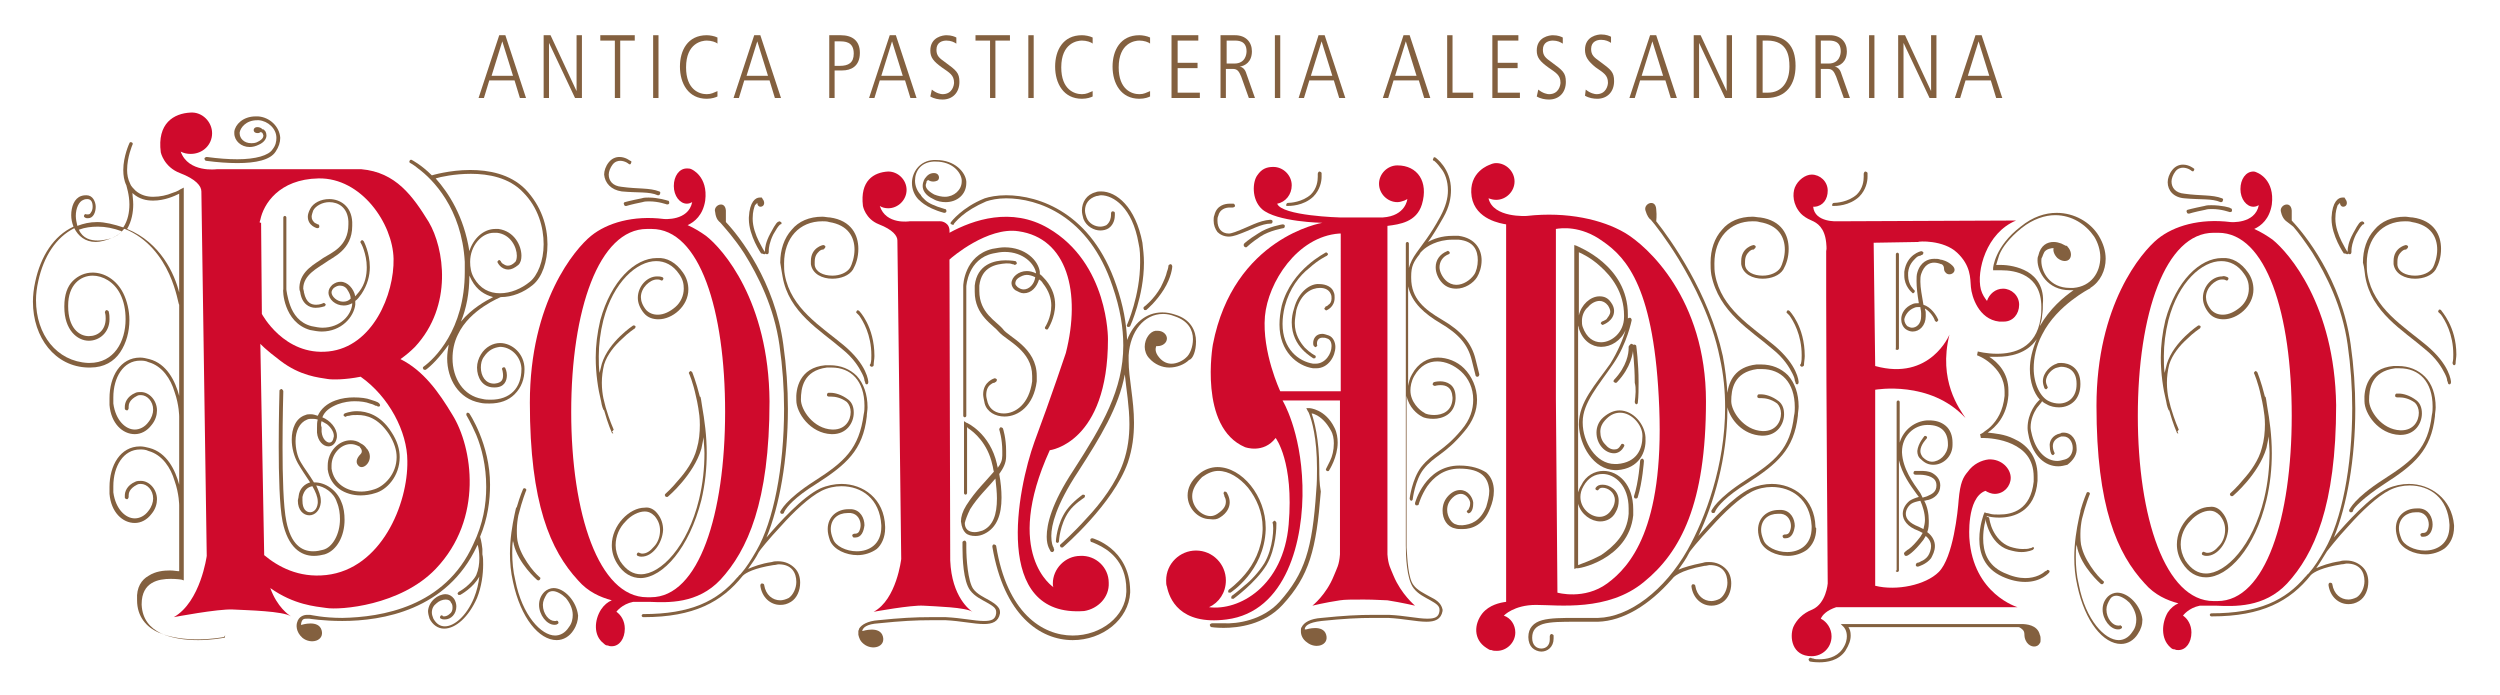
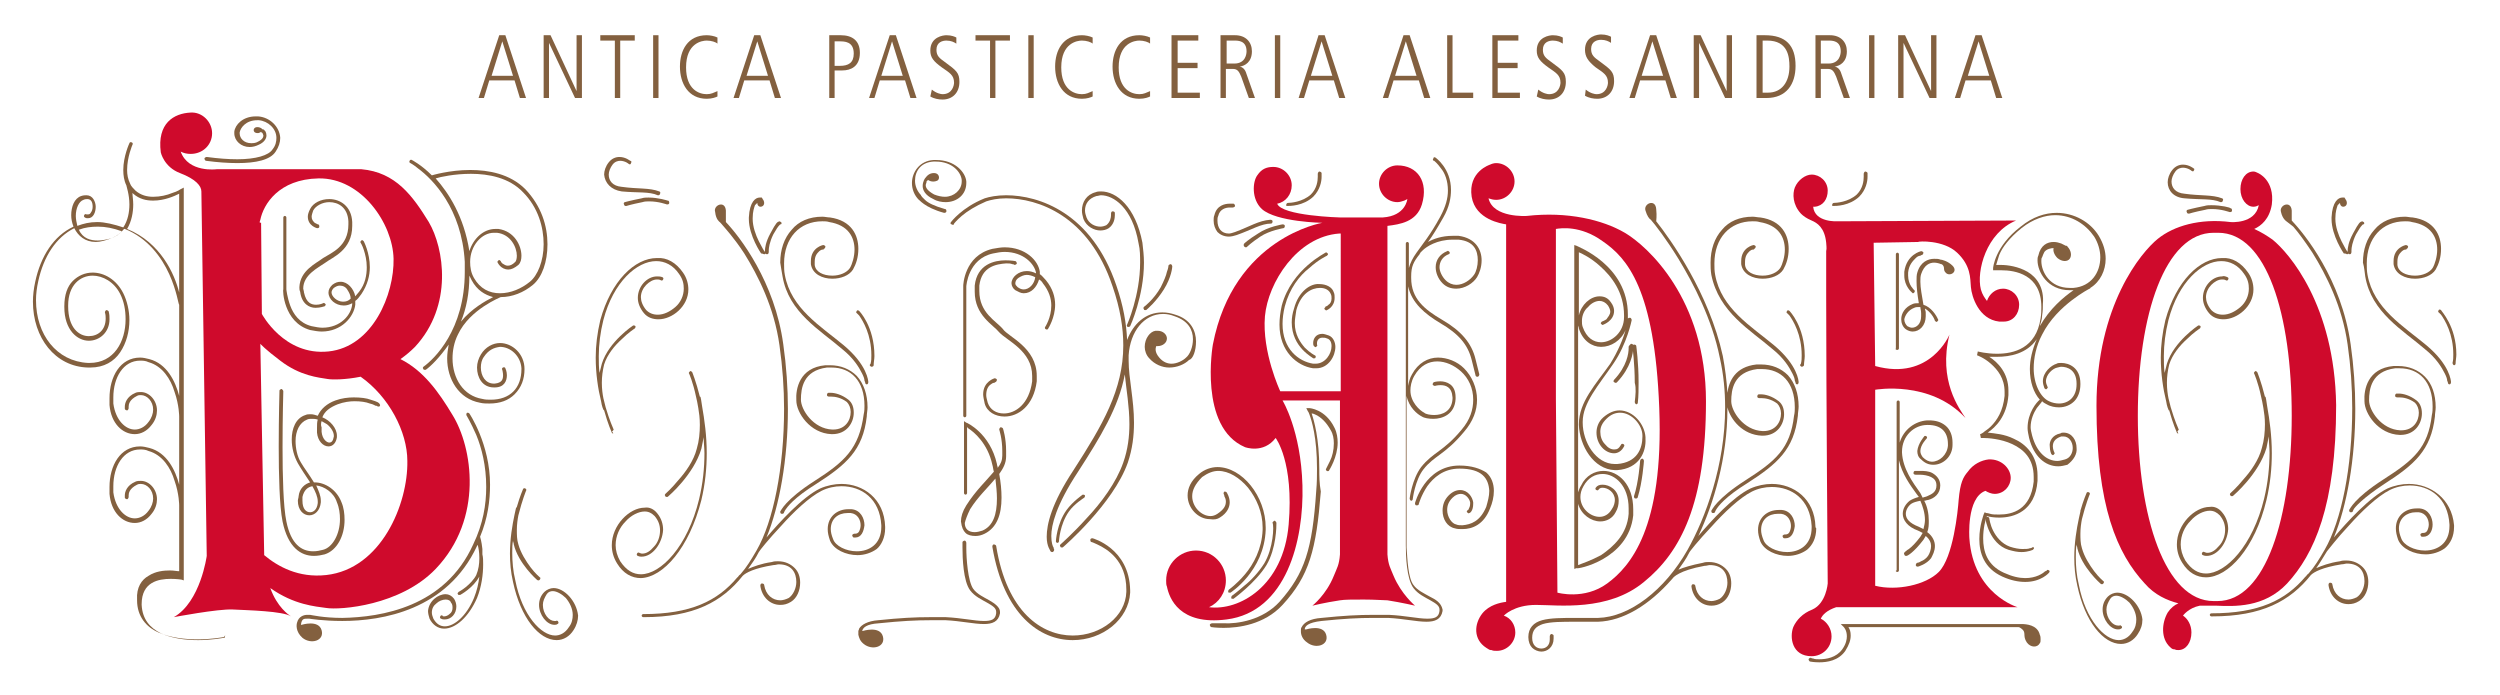
<svg xmlns="http://www.w3.org/2000/svg" version="1.1" id="Livello_1" x="0px" y="0px" viewBox="0 0 326.5 90.8" style="enable-background:new 0 0 326.5 90.8;" xml:space="preserve">
  <style type="text/css">
	.st0{fill:#CF0A2C;}
	.st1{fill:#83603F;}
</style>
  <g>
    <path class="st0" d="M59.1,54.2c-1.8-3-3.8-5.8-6.8-7.3c0.7-0.5,1.3-1,1.9-1.6c5-5.4,3.8-12.9,1.8-16.3c-2.1-3.4-4.3-6.5-8.8-6.9   l-18.9,0c0,0-3.7,0.5-4.7-2.3c0.4,0.2,0.8,0.3,1.3,0.3c1.6,0,2.8-1.2,2.8-2.7c0-1.5-1.3-2.8-2.8-2.7c-2.2,0.1-4.4,1.4-3.9,5.2   c0,0,0.4,1.9,2.5,2.7c2.1,0.8,2.8,1.7,2.8,2.4L27,72.6c0,0-0.8,6-4.3,8c0,0,5.8-1.1,7.7-1c1.9,0.1,6.6,0.2,7.6,0.9   c-0.3-0.2-1.8-1.2-2.7-3.7c3.1,2.2,5.9,2.4,7.3,2.6c1.8,0.3,9.7-0.3,14.3-5.1C63.2,67.7,61.7,58.4,59.1,54.2z M33.9,29   C34,29,34,28.9,33.9,29l0.1-0.3c0.4-2,2.4-5.3,7.6-5.4c5.6-0.1,9.7,5.9,9.8,10.5c0.1,4.6-2.7,11.5-8.5,12.1   c-5.8,0.6-8.7-4.9-8.7-4.9l-0.1-11.9C33.9,29.1,33.9,29,33.9,29z M42.6,75.1c-3.6,0.4-6.3-1.1-8.1-2.6c0-0.1,0-0.1,0-0.2L34,44.9   c0,0,0.6,0.7,2.6,2.2c2.6,2,5,2.2,6.2,2.4c0.6,0.1,2.3,0.1,4.3-0.3c3.7,2.6,6.1,7.2,6.1,11C53.3,65.8,49.8,74.3,42.6,75.1z" />
  </g>
  <g>
-     <path class="st0" d="M92.2,30.8c-0.7-0.5-1.5-1-2.4-1.4c0.9-0.4,2-1.3,2.3-3.2c0.4-3.2-1.8-4.1-1.8-4.1v0C90.1,22,89.9,22,89.7,22   c-1,0-1.7,1-1.7,2.3c0,1.3,0.8,2.3,1.7,2.3c0.3,0,0.5-0.1,0.7-0.2l0,0c-0.5,2.5-3.7,2.2-3.7,2.2c-4-0.5-7.4,0.5-9.5,2.2   c-2.1,1.7-8,8.6-8,21.8c0,13.2,2.7,19.3,6.3,23.2c1.3,1.5,2.9,2.2,4.4,2.6c-0.5,0.2-1,0.6-1.4,1.2C77.6,81,77.5,83,78.8,84   c0.1,0.1,0.3,0.3,0.5,0.3c0,0,0,0,0.1,0l0,0c0.2,0.1,0.3,0.1,0.5,0.1c1,0,1.7-1,1.7-2.3c0-1-0.5-1.8-1.1-2.2l0,0c0,0,0.7-1,2.2-1.3   c0.8,0,1.5,0,2.1,0c2.4,0.1,6.3,0.3,9.3-2.9c3.5-3.8,6.4-10.1,6.4-23.3C100.4,39.3,94.4,32.5,92.2,30.8z M85,78c-0.1,0-0.2,0-0.3,0   c-0.1,0-0.2,0-0.2,0c-6.3,0-9.9-10.9-9.9-24.2s3.6-23.9,9.9-23.9c0.1,0,0.2,0,0.3,0c0.1,0,0.2,0,0.3,0c6.3,0,9.6,10.6,9.6,23.9   S91.3,78,85,78z" />
-   </g>
-   <path class="st0" d="M144.8,76.1c0-2-1.7-3.6-3.7-3.5c-2,0-3.6,1.7-3.6,3.6c0,0.2,0,0.4,0.1,0.5l0,0c0,0-6.7-4.3-0.5-17.9  c0,0,7.6-0.9,7.6-14.5c0,0,0.1-9.9-7.8-14.5c-4.8-2.8-9.8-1.1-12.9,0.6v0c0,0,0.1-0.7-0.3-1.1c-0.5-0.5-1.1-0.4-1.1-0.4l-3.8,0  c0,0-3.1,0.5-3.9-2c0.3,0.2,0.7,0.3,1.1,0.3c1.3,0,2.4-1.1,2.4-2.4c0-1.3-1.1-2.4-2.4-2.4c-1.9,0.1-3.7,1.2-3.3,4.5  c0,0,0.3,1.7,2.1,2.4c1.8,0.7,2.4,1.5,2.4,2.1l0.5,41.6c0,0-0.6,5.3-3.6,6.9c0,0,4.9-0.9,6.5-0.8c1.6,0.1,5.5,0.2,6.4,0.8  c-0.3-0.2-2.7-1.9-2.9-6.7L124,33.9c0.3-0.3,5-4.3,9-3.7c6.4,0.9,8.2,8,6.2,15.9c0,0-1.9,5.7-4.1,11.6c-2.2,6.1-5.6,23,6.5,22.1l0,0  C143.4,79.5,144.9,78,144.8,76.1z" />
+     </g>
  <path class="st0" d="M182.5,21.6c-1.3,0-2.4,1.1-2.4,2.4c0,1.3,1.1,2.4,2.4,2.4c0.3,0,0.6-0.1,0.9-0.2l0.4-0.2c0,0-0.2,2.2-3.2,2.4  H175c0,0-7.6-0.2-8.2-1.8c0,0,0,0,0,0c1.1-0.2,1.9-1.2,1.9-2.4c0-1.3-1.1-2.4-2.4-2.4c-0.8,0-1.5,0.2-2.1,1.1  c-0.6,0.8-0.8,3.1,0.6,4.4c1.9,1.7,7.9,1.8,7.9,1.8S161.1,31,158.4,45c0,0-1.9,10.8,4.2,13.4c0,0,2.4,0.9,4-1.2  c0,0,2.4,3.1,1.7,11.3c-0.7,8.1-6.5,11.3-10.4,10.8c1.3-0.6,2.2-1.9,2.2-3.5c0-2.1-1.7-3.9-3.9-3.9c-2.1,0-3.9,1.7-3.9,3.9  c0,0.3,0,0.6,0.1,0.8c0.3,1.5,1.6,5.1,7.8,4.3c7.8-1,10.1-10.3,9.9-17.5c-0.2-7.2-2.6-11.1-2.6-11.1h7.5v20.1  c-0.1,1.4-0.4,1.8-0.8,2.8c-1,2.5-2.8,3.9-2.8,3.9s1.6-0.4,3.6-0.7c0.6-0.1,1.6-0.1,3.1-0.1c1.5,0,2.6,0.1,3.1,0.1  c1.9,0.3,3.6,0.7,3.6,0.7s-1.8-1.5-2.8-3.9c-0.4-1-0.7-1.4-0.8-2.8V29.5c1.6-0.2,3.8-0.5,4.5-2.8C186.6,23.7,185.1,21.6,182.5,21.6z   M175.1,51.1h-7.9c0,0-2.4-5.1-2-9.8c0.4-4.4,4.2-10.4,9.7-10.8c0.1,0,0.2,0,0.2,0V51.1z" />
  <path class="st0" d="M212.2,30.4c-2.9-1.7-7.5-2.8-12.8-2.2c0,0-4.4,0.3-5-2.3l0,0c0.3,0.1,0.6,0.2,1,0.2c1.3,0,2.4-1.1,2.4-2.4  c0-1.3-1.1-2.4-2.4-2.4c-0.3,0-0.6,0.1-0.8,0.2v0c0,0-2.9,0.9-2.4,4.2c0.5,3,3.9,3.5,4.5,3.6v49.3c-0.8,0.1-2.2,0.4-3.1,1.5  c-1.1,1.4-1.2,3.4,0.5,4.5c0.2,0.1,0.4,0.3,0.6,0.3c0,0,0.1,0,0.1,0l0,0c0.2,0.1,0.4,0.1,0.7,0.1c1.3,0,2.4-1.1,2.4-2.4  c0-1-0.6-1.9-1.5-2.2l0,0c0,0,1.3-1.4,4.2-1.4c2.9,0,9.4,0.9,14.1-3c4.8-3.9,8.1-10.2,8.1-23.6S215.1,32.1,212.2,30.4z M209.9,76.2  c-3,2.2-6.5,1.2-6.5,1.2l-0.2-25.3V29.9c0.6-0.1,3.2-0.5,6.1,1.6c3.2,2.2,6.8,6.2,7.4,21.8C217.3,69,212.9,74,209.9,76.2z" />
  <path class="st0" d="M255.6,33c1.8,1.7,1.7,3.3,1.8,4.5c0.1,1.2,1,4.2,3.7,4.5c0.2,0,0.4,0,0.6,0c1.2,0,2-1,2-2.2  c0-1.2-1-2.1-2.1-2.1c-1,0-1.8,0.7-2.1,1.6c-0.3-0.4-0.6-0.8-0.8-1.5c-0.6-2.4,0.7-7.4,4.6-9l-23.3,0.1c0,0-3,0.2-3.2-1.9l0.2,0  c1.1-0.1,1.7-1,1.7-2.1c0-1.2-1-2.1-2.1-2.1c-0.8,0-1.8,0.7-2.2,1.7c-0.3,0.8-0.3,2.2,0.8,3.4c0.3,0.3,0.7,0.6,1.4,0.9  c0.7,0.3,1.7,0.9,1.9,2.9c0,0.3,0.1,0.7,0,1.1c0,0.6,0,2.8,0,6c0,12,0.2,37.4,0.2,37.4s-0.2,2.6-2,3.4c-1.3,0.5-2.1,1.4-2.5,2.3  c-0.5,1.3-0.2,3.8,2.4,3.8c1.4,0,2.6-1.1,2.6-2.6c0-1-0.6-1.9-1.4-2.3c0.2-0.5,0.8-1.1,2-1.5c0,0,2.6,0,3.1,0c0.5,0,20.6,0,20.6,0  s-5.8-1.7-6.3-9c0,0-0.4-5.3,2.1-6.2c0.3,0.2,0.8,0.4,1.2,0.4c1.2,0,2.1-1,2.1-2.1c0-1.2-1.2-2.5-2.9-2.4c-0.9,0.1-2,0.6-2.7,1.6  c-0.6,0.7-1,1.4-1.2,3.7c-0.1,1.4-0.7,7.5-2.6,9.4c-1.7,1.7-5.5,2.5-8.3,1.8l0-25.6c0,0,7.2-1.3,11.8,3.7c-0.8-1.2-3.6-4.9-2.1-10.9  c0,0-2.5,6.1-9.7,4.1l-0.2-16.1l5.8-0.1C250.5,31.5,253.8,31.3,255.6,33z" />
  <g>
    <path class="st0" d="M296.8,31.3c-0.7-0.5-1.5-1-2.4-1.4c0.9-0.4,2-1.3,2.3-3.2c0.4-3.2-1.8-4.1-1.8-4.1v0   c-0.2-0.1-0.4-0.2-0.6-0.2c-1,0-1.7,1-1.7,2.3s0.8,2.3,1.7,2.3c0.3,0,0.5-0.1,0.7-0.2l0,0c-0.5,2.5-3.7,2.2-3.7,2.2   c-4-0.5-7.4,0.5-9.5,2.2c-2.1,1.7-8,8.6-8,21.8c0,13.2,2.7,19.3,6.3,23.2c1.3,1.5,2.9,2.2,4.4,2.6c-0.5,0.2-1,0.6-1.4,1.2   c-0.8,1.4-0.9,3.4,0.3,4.5c0.1,0.1,0.3,0.3,0.5,0.3c0,0,0,0,0.1,0l0,0c0.2,0.1,0.3,0.1,0.5,0.1c1,0,1.7-1,1.7-2.3   c0-1-0.5-1.8-1.1-2.2l0,0c0,0,0.7-1,2.2-1.3c0.8,0,1.5,0,2.1,0c2.4,0.1,6.3,0.3,9.3-2.9c3.5-3.8,6.4-10.1,6.4-23.3   C304.9,39.8,298.9,33,296.8,31.3z M289.6,78.5c-0.1,0-0.2,0-0.3,0c-0.1,0-0.2,0-0.2,0c-6.3,0-9.9-10.9-9.9-24.2s3.6-23.9,9.9-23.9   c0.1,0,0.2,0,0.3,0c0.1,0,0.2,0,0.3,0c6.3,0,9.6,10.6,9.6,23.9S295.9,78.5,289.6,78.5z" />
  </g>
  <g>
    <path class="st1" d="M99.8,33.2c0,0,0.1,0,0.1,0c0,0,0.1-0.1,0.1-0.1c0,0.1,0.1,0.1,0.2,0.1c0,0,0,0,0,0c0.1,0,0.2-0.1,0.2-0.3   c0,0,0-0.1,0-0.2c0-0.3,0.1-1.1,0.6-2.1c0.4-0.7,0.6-1,0.8-1.2c0.1-0.1,0.1-0.1,0.1-0.1c0,0,0.1,0,0.1,0c0.1-0.1,0.1-0.2,0-0.3   c0,0,0,0,0,0c0,0,0,0,0,0c0,0,0,0-0.2-0.1c-0.3,0.1-0.4,0.1-1.2,1.6c-0.6,1.1-0.7,1.9-0.7,2.3c0,0.1,0,0.1,0,0.1   c-0.1-0.1-0.4-0.6-0.8-1.4c-0.4-0.8-0.8-1.9-0.8-2.9c0-0.1,0-0.1,0-0.1c0-0.9,0.2-1.4,0.3-1.7c0.1-0.1,0.2-0.2,0.3-0.3   c0,0.3,0.2,0.5,0.4,0.5c0.3,0,0.5-0.2,0.5-0.5c0-0.2-0.1-0.4-0.2-0.5c0-0.1-0.1-0.1-0.1-0.2c0,0-0.1,0-0.3,0   c-0.5,0-1.3,0.5-1.4,2.6c0,0.1,0,0.1,0,0.2c0,2.2,1.6,4.5,1.6,4.5C99.6,33.1,99.7,33.2,99.8,33.2z" />
    <path class="st1" d="M41,72.6c0.5,0,1-0.1,1.4-0.2C44,71.9,45,70,45,67.9c0-0.8-0.1-1.6-0.4-2.3C44,64,42.5,63,41.1,63   c0,0,0,0-0.1,0c-0.6-1-1.3-1.9-1.7-2.6c-0.5-0.8-0.7-1.9-0.7-2.8c0-1.3,0.5-2.4,1.5-2.8c0.2-0.1,0.4-0.1,0.6-0.1   c0.3,0,0.5,0,0.8,0.1c-0.1,0.3-0.1,0.7-0.1,1.1c0,0.2,0,0.4,0,0.6c0.1,1.1,0.8,1.8,1.5,1.8c0.6,0,1-0.5,1.1-1.2c0-0.1,0-0.1,0-0.2   c0-1-0.9-2-1.9-2.4c0.3-0.8,1-1.3,2-1.7c0.8-0.3,1.6-0.4,2.2-0.4c0.8,0,1.5,0.1,2,0.3c0.5,0.1,0.7,0.3,0.8,0.3c0,0,0.1,0,0.1,0   c0.1,0.1,0.2,0.1,0.3,0.1c0.1,0,0.2-0.2,0.1-0.3c-0.1-0.2-0.2-0.3-1.2-0.6c-0.5-0.2-1.3-0.3-2.2-0.3c-0.7,0-1.6,0.1-2.4,0.4   c-1.1,0.4-1.9,1.1-2.3,2c-0.3-0.1-0.6-0.2-0.9-0.2c-0.3,0-0.5,0-0.7,0.1c-1.3,0.4-1.8,1.8-1.8,3.2c0,1.1,0.3,2.2,0.8,3.1   c0.4,0.7,1,1.6,1.6,2.5c-0.7,0.2-1.4,0.8-1.5,1.8c0,0.2-0.1,0.4-0.1,0.6c0,1.2,0.7,1.9,1.5,1.9c0.7,0,1.4-0.6,1.5-1.7   c0-0.1,0-0.1,0-0.2c0-0.7-0.3-1.3-0.6-2c1,0.1,2.3,0.9,2.7,2.2c0.3,0.7,0.4,1.5,0.4,2.2c0,2-1,3.7-2.2,4c-0.4,0.1-0.8,0.2-1.3,0.2   c-1.5,0-2.9-0.9-3.5-3.9c-0.4-1.9-0.5-6-0.5-9.7c0-3.9,0.1-7.3,0.1-7.3c0-0.1-0.1-0.2-0.2-0.3c-0.1,0-0.3,0.1-0.3,0.2   c0,0-0.1,3.4-0.1,7.3c0,3.7,0.1,7.8,0.5,9.8C37.6,71.5,39.3,72.6,41,72.6C41,72.6,41,72.6,41,72.6z M42,55c0.2,0.1,0.5,0.3,0.7,0.4   c0.5,0.4,0.9,1,0.9,1.5c0,0,0,0.1,0,0.1c-0.1,0.6-0.3,0.8-0.6,0.8c-0.3,0-0.9-0.4-1-1.4c0-0.2,0-0.4,0-0.6   C41.9,55.6,41.9,55.3,42,55z M41.5,65.5c0,0.1,0,0.1,0,0.2c-0.1,0.9-0.6,1.2-1,1.2c-0.5,0-1-0.4-1-1.5c0-0.2,0-0.3,0-0.5   c0.2-0.9,0.7-1.3,1.3-1.4C41.2,64.2,41.5,64.9,41.5,65.5z" />
-     <path class="st1" d="M45,54c-0.1,0.1-0.2,0.2-0.1,0.3c0.1,0.1,0.2,0.2,0.3,0.1c0,0,0.1-0.1,0.4-0.1c0.3-0.1,0.6-0.1,1.1-0.1   c1.2,0,2.7,0.4,4.1,2.5c0.7,1.1,1,2.1,1,3c0,2.2-1.6,3.8-2.9,4.2c-0.6,0.2-1.2,0.3-1.7,0.3c-1.9,0-3.6-1-3.9-3c0-0.1,0-0.3,0-0.4   c0-1.5,1.2-2.8,2.5-2.8c0.4,0,0.7,0.1,1.1,0.3c0.1,0,0.1,0.1,0.1,0.1c0.2,0.2,0.4,0.6,0.1,0.9c-0.6,0.6-0.7,1.2-0.2,1.6   c0.7,0.5,2-0.9,1.1-2.2c0,0-0.1-0.1-0.1-0.1c-0.2-0.3-0.4-0.5-0.8-0.7c-0.4-0.3-0.9-0.4-1.3-0.4c-1.6,0-3,1.5-3,3.3   c0,0.2,0,0.3,0,0.5c0.3,2.3,2.3,3.4,4.3,3.4c0,0,0,0,0,0c0.6,0,1.3-0.1,1.9-0.3c1.5-0.4,3.2-2.2,3.2-4.7c0-1-0.3-2.1-1.1-3.3   c-1.4-2.2-3.2-2.7-4.5-2.7C45.7,53.7,45,54,45,54z" />
    <path class="st1" d="M33.7,15.2c-0.1,0-0.2,0-0.3,0c-1.7,0-2.7,1.1-2.8,2c0,0.1,0,0.1,0,0.2c0,1,0.9,1.8,2,1.8   c0.4,0,0.8-0.1,1.2-0.3c0.7-0.3,1-0.8,1-1.2c0-0.4-0.2-0.7-0.3-0.7c0-0.1-0.1-0.1-0.2-0.1c-0.2-0.2-0.4-0.3-0.7-0.3   c-0.5,0-0.6,0.5-0.3,0.7c0.4,0.2,0.7,0,0.8-0.1c0,0.1,0,0.1,0.1,0.1c0,0,0,0,0.1,0.1c0,0.1,0.1,0.2,0.1,0.3c0,0.2-0.1,0.5-0.7,0.8   c-0.3,0.2-0.7,0.2-0.9,0.2c-0.9,0-1.5-0.6-1.5-1.3c0,0,0-0.1,0-0.1c0.1-0.6,0.8-1.6,2.3-1.6c0.1,0,0.2,0,0.2,0   c1.2,0.1,2.3,1.1,2.3,2.3c0,0.5-0.1,1-0.5,1.5c-0.5,0.8-2.2,1.3-4.6,1.3c-1.2,0-2.5-0.1-4-0.3c-0.1,0-0.3,0.1-0.3,0.2   c0,0.1,0.1,0.3,0.2,0.3c1.5,0.2,2.9,0.3,4.1,0.3c2.4,0,4.3-0.4,5-1.5c0.4-0.6,0.6-1.2,0.6-1.8C36.5,16.5,35.2,15.3,33.7,15.2z" />
    <path class="st1" d="M138.1,70.9c0.1,0,0.2-0.1,0.2-0.2c0,0,0.1-2.2,1.3-3.9c0.7-1,2-1.8,2-1.8c0.1-0.1,0.1-0.2,0.1-0.3   c-0.1-0.1-0.2-0.1-0.3-0.1c0,0-1.3,0.9-2.1,2c-1.3,1.8-1.4,4.1-1.4,4.1C137.9,70.8,138,70.9,138.1,70.9   C138.1,70.9,138.1,70.9,138.1,70.9z" />
    <path class="st1" d="M156.2,44.6c0-1.4-0.7-2.9-2.7-3.5c-0.6-0.2-1.1-0.3-1.7-0.3c-2.2,0-3.8,1.5-4.6,3.6c-0.1-2.2-0.5-4.5-1.4-7.1   c-3.2-9.5-10.1-11.8-14.4-11.8c-1.2,0-2.2,0.2-2.8,0.4c-3,1.2-4.4,3.1-4.4,3.1c-0.1,0.1-0.1,0.3,0.1,0.3c0.1,0.1,0.3,0.1,0.3-0.1   c0,0,0.3-0.4,1-1c0.7-0.6,1.8-1.3,3.2-1.9c0.6-0.2,1.5-0.4,2.6-0.4c4.1,0,10.8,2.2,13.9,11.5c1,2.9,1.4,5.4,1.4,7.7   c0,5.8-2.7,10.4-6.5,16.3c-2.9,4.4-3.5,7.1-3.5,8.7c0,1.3,0.5,1.8,0.5,1.9c0,0,0.1,0.1,0.2,0.1c0.1,0,0.1,0,0.2-0.1   c0.1-0.1,0.1-0.3,0-0.4c0,0,0,0,0-0.1c-0.1-0.1-0.3-0.6-0.3-1.5c0-1.4,0.6-4,3.5-8.4c2.9-4.5,5.3-8.4,6.1-12.7   c0.2,2,0.6,4.2,0.6,6.5c0,1.6-0.2,3.3-0.8,5c-0.9,2.6-2.9,5.3-4.8,7.3c-1.8,2-3.4,3.4-3.4,3.4c-0.1,0.1-0.1,0.2,0,0.3   c0,0.1,0.1,0.1,0.2,0.1c0.1,0,0.1,0,0.2-0.1v0c0,0,6.5-5.6,8.4-11c0.6-1.8,0.8-3.5,0.8-5.2c0-3-0.7-5.8-0.7-8.1c0-0.2,0-0.4,0-0.7   c0.2-3.1,2-5.4,4.5-5.4c0.5,0,1,0.1,1.5,0.3c1.8,0.6,2.4,1.8,2.4,3c0,1-0.4,2-0.9,2.4c-0.4,0.4-1.2,0.8-1.9,0.8   c-0.5,0-1.1-0.2-1.6-0.8c-0.6-0.7-0.5-1.2-0.4-1.5c0.1,0,0.1,0,0.2,0c0.6,0,1.2-0.4,1.2-1c0-0.5-0.5-1-1.2-1c-0.1,0-0.2,0-0.3,0   c0,0,0,0,0,0c-0.7,0.1-1.4,1-1.4,2.1c0,0.5,0.2,1.1,0.6,1.5c0.7,0.8,1.7,1.2,2.6,1.2c1,0,2-0.4,2.6-1   C155.8,46.9,156.2,45.8,156.2,44.6z" />
    <path class="st1" d="M143.7,30.1c0.4,0,0.8-0.1,1.1-0.3c0.7-0.5,0.8-1.3,0.8-1.7c0-0.2,0-0.3,0-0.3c0-0.1-0.1-0.2-0.3-0.2   c-0.1,0-0.2,0.1-0.2,0.3c0,0,0,0.1,0,0.2c0,0.3-0.1,0.9-0.6,1.3c-0.2,0.1-0.5,0.2-0.8,0.2c-0.7,0-1.5-0.4-1.8-1.2   c-0.1-0.3-0.2-0.6-0.2-0.9c0-0.9,0.5-1.6,1.5-1.9c0.2,0,0.4-0.1,0.6-0.1c1.6,0,4.1,1.6,4.9,6.3c0.2,0.8,0.2,1.7,0.2,2.5   c0,4.3-1.7,8.1-1.7,8.1c-0.1,0.1,0,0.3,0.1,0.3c0,0,0.1,0,0.1,0c0.1,0,0.2-0.1,0.2-0.1v0c0,0,1.8-3.9,1.8-8.3   c0-0.9-0.1-1.7-0.2-2.6c-0.9-4.7-3.4-6.7-5.4-6.7c-0.2,0-0.5,0-0.7,0.1c-1.2,0.3-1.8,1.3-1.8,2.4c0,0.4,0.1,0.7,0.2,1.1   C141.9,29.6,142.9,30.1,143.7,30.1z" />
    <path class="st1" d="M149.4,40.4c0,0.1,0.1,0.1,0.2,0.1c0.1,0,0.1,0,0.2-0.1l0,0c0,0,1.2-1,2.2-2.6c1-1.6,1.1-2.9,1.1-3   c0-0.1-0.1-0.3-0.2-0.3c-0.1,0-0.3,0.1-0.3,0.2c0,0,0,0.3-0.2,0.8c-0.1,0.5-0.4,1.2-0.8,2c-0.9,1.6-2.1,2.5-2.1,2.5   C149.3,40.1,149.3,40.3,149.4,40.4z" />
    <path class="st1" d="M123.3,27.8C123.3,27.8,123.3,27.8,123.3,27.8c0.2,0,0.3-0.1,0.3-0.2c0-0.1,0-0.3-0.2-0.3   c-1.4-0.4-2.2-0.8-2.6-1.2c-0.2-0.2-0.3-0.3-0.4-0.4c0-0.1-0.1-0.1-0.1-0.1c0,0,0,0,0,0l0-0.1l0,0c-0.5-0.5-0.8-1.2-0.8-1.9   c0-1.3,0.8-2.4,2.4-2.5c0.1,0,0.2,0,0.3,0c2.2,0,3.3,1.4,3.4,2.4c0,0.1,0,0.1,0,0.2c0,1.1-1,2-2.2,2c-0.4,0-0.9-0.1-1.4-0.3   c-0.9-0.5-1.1-0.9-1.1-1.2c0-0.2,0.1-0.3,0.1-0.4c0,0,0,0,0-0.1c0.1-0.1,0.1-0.1,0.1-0.1c0,0,0,0,0,0c0.1-0.1,0.1-0.1,0.1-0.1   s0.5,0.4,1.2,0.1c0.4-0.2,0.3-1-0.4-1c-0.6,0-0.9,0.3-1.2,0.7c0,0,0,0,0,0c0,0-0.3,0.4-0.3,1c0,0.5,0.3,1.2,1.4,1.7   c0.5,0.3,1.1,0.4,1.6,0.4c1.5,0,2.7-1,2.7-2.5c0-0.1,0-0.2,0-0.2c-0.1-1.2-1.5-2.8-3.9-2.8c-0.1,0-0.3,0-0.4,0   c-1.8,0.1-2.8,1.6-2.8,3c0,0.8,0.3,1.6,0.9,2.2C120,26,120.7,27.1,123.3,27.8z" />
    <path class="st1" d="M264,81.5c-0.2,0-0.3,0-0.3,0l-2.2,0h-21.1l0.4,0.4c0,0,0.1,0.1,0.2,0.3c0.1,0.2,0.2,0.5,0.2,0.9   c0,0.4-0.1,1-0.6,1.7c-0.8,1.1-2.1,1.3-3,1.3c-0.3,0-0.6,0-0.8-0.1c-0.2,0-0.3-0.1-0.3-0.1c-0.1,0-0.3,0.1-0.3,0.2   c0,0.1,0.1,0.3,0.2,0.3c0,0,0.5,0.1,1.2,0.1c1,0,2.5-0.2,3.4-1.5c0.5-0.8,0.7-1.4,0.7-2c0-0.5-0.1-0.8-0.3-1.1h20h1l0,0l0,0h1.2   c0.1,0,0.3,0.1,0.4,0.2c0.7,0.5,0.1,0.9,0.7,1.8c0.5,0.7,1.4,0.7,1.7,0.1c0.1-0.1,0.1-0.3,0.1-0.5c0-0.2,0-0.4-0.1-0.6   C266.1,81.6,264.6,81.5,264,81.5z" />
    <path class="st1" d="M247.8,74.7c0.1,0,0.2-0.1,0.2-0.2V60.1c0.4,1.8,1.5,3.3,2.3,4.4c0.1,0.1,0.2,0.3,0.3,0.4   c-0.4,0.1-0.9,0.3-1.2,0.5c-0.5,0.4-0.9,1-0.9,1.7c0,0.8,0.6,1.7,2,2.2c0.2,0.1,0.4,0.2,0.6,0.3c-0.1,0.2-0.2,0.3-0.3,0.5   c-0.6,0.8-1.1,1.3-1.5,1.6c-0.2,0.1-0.3,0.2-0.4,0.3c-0.1,0-0.1,0.1-0.1,0.1c-0.1,0-0.2,0.2-0.1,0.3c0,0.1,0.1,0.2,0.2,0.2   c0,0,0.1,0,0.1,0c0.1,0,0.9-0.4,2.2-2.1c0.1-0.2,0.2-0.3,0.3-0.5c0.5,0.4,0.7,0.9,0.7,1.3c0,0.5-0.2,1-0.4,1.3   c-0.2,0.3-0.6,0.6-0.9,0.7c-0.3,0.2-0.5,0.2-0.5,0.2c-0.1,0-0.2,0.2-0.2,0.3c0,0.1,0.1,0.2,0.2,0.2c0,0,0,0,0.1,0   c0,0,1.1-0.3,1.7-1.1c0.2-0.4,0.5-0.9,0.5-1.6c0-0.6-0.3-1.3-1-1.8c0.2-0.5,0.2-1,0.2-1.5c0-0.9-0.2-1.9-0.6-2.6   c0.2,0,0.3-0.1,0.5-0.1c0.8-0.2,1.6-0.8,1.6-1.9c0,0,0,0,0,0c0-0.8-0.5-1.3-1-1.6c-0.5-0.3-1.2-0.3-1.6-0.3c-0.4,0-0.7,0-0.7,0   c-0.1,0-0.2,0.1-0.2,0.3c0,0.1,0.1,0.2,0.3,0.2l0,0c0,0,0.3,0,0.6,0c0.4,0,1,0.1,1.4,0.3c0.4,0.2,0.7,0.5,0.7,1.1c0,0,0,0,0,0   c0,0.8-0.5,1.1-1.2,1.4c-0.2,0.1-0.4,0.1-0.6,0.2c-0.1-0.2-0.2-0.4-0.3-0.6c-1-1.4-2.3-3.2-2.4-5.3c0,0,0-0.1,0-0.1   c0-2.1,1.6-3.5,3.3-3.5c0.1,0,0.1,0,0.1,0c1.6,0,2.6,0.8,2.6,2.5c0,0.1,0,0.2,0,0.2c-0.1,1.2-1.1,2.1-2.1,2.1   c-0.4,0-0.8-0.2-1.2-0.6c-0.2-0.3-0.3-0.5-0.3-0.8c0-0.4,0.2-0.8,0.4-1.1c0.2-0.3,0.4-0.5,0.4-0.5c0.1-0.1,0.1-0.3,0-0.3   c-0.1-0.1-0.3-0.1-0.3,0c0,0-0.8,0.9-0.9,1.9c0,0.4,0.1,0.8,0.5,1.1c0.5,0.5,1,0.7,1.6,0.7c1.3,0,2.5-1.1,2.5-2.6   c0-0.1,0-0.2,0-0.3c0-0.9-0.3-1.7-0.9-2.2c-0.6-0.5-1.3-0.7-2.2-0.7c-0.1,0-0.1,0-0.2,0c-1.6,0.1-3.1,1.2-3.6,2.9v-5.3   c0-0.1-0.1-0.2-0.2-0.2c-0.1,0-0.2,0.1-0.2,0.2v22C247.5,74.5,247.6,74.7,247.8,74.7z M250.8,65.4c0.3,0.7,0.6,1.6,0.6,2.5   c0,0.4-0.1,0.8-0.2,1.2c-0.2-0.1-0.4-0.2-0.6-0.3c-1.3-0.5-1.7-1.1-1.7-1.7c0-0.5,0.3-1,0.7-1.3C249.9,65.6,250.3,65.5,250.8,65.4z   " />
    <path class="st1" d="M247.8,45.7c0.1,0,0.2-0.1,0.2-0.2V33.2c0-0.1-0.1-0.2-0.2-0.2c-0.1,0-0.2,0.1-0.2,0.2v12.3   C247.5,45.6,247.6,45.7,247.8,45.7z" />
    <path class="st1" d="M249.7,38.2c0,0,0.1,0.1,0.1,0.1c0.1,0,0.1,0,0.2-0.1c0.1-0.1,0.1-0.3,0-0.3c0,0-0.2-0.2-0.4-0.5   c-0.2-0.3-0.4-0.8-0.4-1.4c0-0.1,0-0.3,0-0.4c0.1-1,0.6-1.5,1-1.9c0.2-0.2,0.4-0.3,0.6-0.3c0.1-0.1,0.2-0.1,0.2-0.1   c0.1,0,0.2-0.2,0.2-0.3c0-0.1-0.2-0.2-0.3-0.2v0c0,0-1.9,0.4-2.2,2.7c0,0.2,0,0.3,0,0.5C248.7,37.4,249.7,38.2,249.7,38.2z" />
    <path class="st1" d="M249.8,43.3C249.8,43.3,249.8,43.3,249.8,43.3c0.9,0,1.7-0.8,1.7-2c0-0.2,0-0.3,0-0.5c0-0.2-0.1-0.3-0.1-0.5   c0.7,0.4,1.2,1.2,1.3,1.6c0.1,0.1,0.2,0.2,0.3,0.1c0.1-0.1,0.2-0.2,0.1-0.3c-0.2-0.5-0.9-1.6-1.9-1.9c-0.2-1.2-0.4-2.2-0.4-3   c0-0.4,0-0.7,0.1-1c0.4-1.2,1.1-1.5,1.7-1.5c0.3,0,0.7,0.1,0.9,0.2c0,0,0.1,0,0.1,0c0.5,0.4,0.1,0.7,0.5,1.1   c0.5,0.6,1.7-0.1,0.9-0.9c-0.6-0.6-1.4-0.8-1.6-0.8c-0.2-0.1-0.5-0.1-0.8-0.1c-0.8,0-1.8,0.4-2.2,1.8c-0.1,0.3-0.1,0.7-0.1,1.1   c0,0.8,0.1,1.7,0.3,2.9c0,0-0.1,0-0.1,0c-0.2,0-0.5,0-0.7,0.1c-1,0.4-1.5,1.2-1.5,2c0,0.5,0.2,1,0.6,1.3   C249.2,43.2,249.5,43.3,249.8,43.3z M250,40.2c0.2-0.1,0.4-0.1,0.6-0.1c0,0,0,0,0,0c0.1,0,0.1,0,0.2,0c0,0.2,0.1,0.5,0.1,0.8   c0,0.1,0,0.3,0,0.4c0,1-0.6,1.5-1.2,1.5c-0.2,0-0.4-0.1-0.6-0.2c-0.2-0.2-0.4-0.5-0.4-0.9C248.8,41.2,249.2,40.5,250,40.2z" />
    <path class="st1" d="M271.2,58.5c0-1-0.6-2-1.7-2c-0.1,0-0.3,0-0.4,0.1c-1.1,0.2-1.5,1.1-1.4,1.7c0,0.6,0.2,1,0.2,1   c0.1,0.1,0.2,0.2,0.3,0.1c0.1-0.1,0.2-0.2,0.1-0.3c0,0-0.2-0.4-0.2-0.8c0-0.5,0.2-1,1.1-1.3c0.1,0,0.2,0,0.3,0   c0.7,0,1.2,0.7,1.2,1.5c0,0.6-0.3,1.3-1,1.5c-0.4,0.1-0.7,0.2-1,0.2c-1.4,0-2.7-1.1-3.3-3.3c-0.1-0.4-0.2-0.8-0.2-1.1   c0-1,0.4-1.9,0.8-2.5c0.3-0.4,0.6-0.7,0.7-0.9c0.2,0.2,0.4,0.3,0.6,0.4c0.5,0.3,1.1,0.4,1.6,0.4c0,0,0,0,0,0c0.8,0,1.5-0.3,2-0.8   c0.5-0.5,0.8-1.3,0.8-2.2c0,0,0,0,0-0.1c0-2.1-1.5-2.7-2.5-2.7c-0.2,0-0.5,0-0.6,0.1c-0.7,0.2-1.8,1.1-1.8,2.3   c0,0.3,0.1,0.6,0.2,0.9c0.1,0.1,0.2,0.2,0.3,0.1c0.1-0.1,0.2-0.2,0.1-0.3c-0.1-0.2-0.2-0.5-0.2-0.7c0-0.9,0.9-1.7,1.5-1.8   c0.1,0,0.3-0.1,0.5-0.1c0.8,0,2,0.4,2,2.2c0,0,0,0,0,0.1c0,1.6-1,2.5-2.3,2.5c-0.4,0-0.9-0.1-1.3-0.3c-1.1-0.5-2-2.2-2-4.3   c0-1.3,0.3-2.9,1.1-4.4c1-2,2.6-3.5,3.9-4.5c1.3-1,2.3-1.5,2.3-1.5c0,0,0.1,0,0.1-0.1c1.3-0.8,2-2.3,2-3.8c0-1-0.3-2-0.9-3   c-1.1-1.8-3.2-3-5.5-3c-1.5,0-3.1,0.5-4.7,1.8c-3.4,2.6-3.6,5.4-3.6,5.4l0,0.3l0.3,0c0,0,0.3,0,0.8,0c1.7,0,5.2,0.5,5.2,4.8   c0,0.4,0,0.9-0.1,1.5c-0.6,3.9-3.5,4.6-5.7,4.6c-1.4,0-2.5-0.3-2.5-0.3l-0.1,0.5c0,0,0.9,0.3,1.8,1.1c0.9,0.8,1.8,1.9,1.8,3.7   c0,0.2,0,0.3,0,0.5c-0.2,2-1,3.2-1.8,4c-0.4,0.4-0.8,0.6-1,0.8c-0.3,0.2-0.4,0.2-0.4,0.2l0.1,0.5c0,0,0.1,0,0.3,0   c0.6,0,2.3,0.1,3.8,0.8c1.5,0.7,2.8,1.9,2.8,4.3c0,0.2,0,0.4,0,0.6c-0.4,3.7-2.8,4.3-4.5,4.3c-0.5,0-0.9,0-1.2-0.1   c-0.3-0.1-0.5-0.1-0.5-0.1l-0.2-0.1l-0.1,0.2c0,0-0.6,1.5-0.6,3.3c0,1.8,0.6,3.8,3,4.9c1.1,0.5,2.1,0.7,3,0.7c0,0,0,0,0,0   c2.1,0,3.1-1.2,3.1-1.2c0.1-0.1,0.1-0.3,0-0.3c-0.1-0.1-0.3-0.1-0.3,0c0,0,0,0.1-0.2,0.1c-0.3,0.3-1.2,0.9-2.6,0.9   c-0.8,0-1.7-0.2-2.8-0.7c-2.2-1-2.7-2.8-2.7-4.5c0-1.3,0.3-2.5,0.5-2.9c0.3,0.1,0.9,0.2,1.6,0.2c1.9,0,4.7-0.8,5-4.8   c0-0.2,0-0.5,0-0.7c0-2.6-1.5-4.1-3.1-4.8c-1.2-0.6-2.5-0.7-3.4-0.8c1-0.7,2.5-2.1,2.7-4.9c0-0.2,0-0.4,0-0.6   c0-2.3-1.4-3.7-2.5-4.4c0.3,0,0.6,0,1,0c1.7,0,3.9-0.4,5.2-2.3c-0.6,1.4-0.9,2.7-0.9,3.9c0,1.7,0.5,3.1,1.3,4   c-0.4,0.3-1.6,1.7-1.6,3.7c0,0.4,0.1,0.8,0.2,1.3c0.6,2.4,2.1,3.7,3.8,3.7c0.4,0,0.8-0.1,1.2-0.2C270.8,60.1,271.3,59.3,271.2,58.5   z M264.8,35.5c-1.2-0.7-2.6-0.9-3.5-0.9c-0.2,0-0.4,0-0.6,0c0.1-0.3,0.2-0.7,0.4-1.3c0.4-1,1.3-2.2,2.9-3.5   c1.5-1.2,3.1-1.7,4.4-1.7c2.2,0,4,1.2,5.1,2.8c0.5,0.8,0.8,1.8,0.8,2.7c0,2-1.2,3.8-3.5,4c-0.2,0-0.3,0-0.5,0   c-2.6,0-3.7-2.1-3.7-3.5c0-0.2,0-0.4,0.1-0.5c0.1-0.3,0.2-0.5,0.3-0.7c0.3-0.4,0.9-0.5,1.2-0.5c-0.1,0.4,0.1,0.9,0.5,1.3   c0.6,0.5,1.3,0.5,1.6,0.1c0.3-0.4,0.2-1.1-0.3-1.6c0,0,0-0.1-0.1-0.1v0c0,0,0,0-0.1,0c-0.2-0.1-0.4-0.2-0.6-0.3   c-0.3-0.1-0.6-0.2-1-0.2c-0.8,0-1.7,0.4-2,1.8c-0.1,0.2-0.1,0.4-0.1,0.6c0,1.5,1.3,3.9,4.2,3.9c0.2,0,0.3,0,0.5,0   c-1.3,0.9-3.1,2.4-4.4,4.7c0.1-0.4,0.3-0.9,0.3-1.4c0.1-0.6,0.1-1.1,0.1-1.5C267,37.6,266,36.2,264.8,35.5z" />
    <path class="st1" d="M265.4,71.5c0,0-0.1,0.1-0.3,0.1c-0.2,0.1-0.6,0.1-1,0.1c-0.4,0-1-0.1-1.6-0.3c-1.1-0.4-1.8-1.3-2.2-2.1   c-0.4-0.8-0.5-1.6-0.5-1.6c0-0.1-0.1-0.2-0.3-0.2c-0.1,0-0.2,0.1-0.2,0.3h0c0,0,0.5,3.2,3,4c0.7,0.2,1.2,0.3,1.7,0.3c0,0,0,0,0,0   c0.9,0,1.5-0.3,1.5-0.3c0.1-0.1,0.2-0.2,0.1-0.3C265.7,71.5,265.5,71.4,265.4,71.5z" />
    <path class="st1" d="M160.5,30.9C160.5,30.9,160.5,30.9,160.5,30.9c0.3,0,0.7-0.1,1-0.2c2-0.7,3.2-1.5,4.5-1.5   c0.1,0,0.2-0.1,0.2-0.3c0-0.1-0.1-0.2-0.3-0.2c-1.5,0.1-2.7,0.9-4.6,1.6c-0.3,0.1-0.6,0.2-0.8,0.2c-1,0-1.5-0.7-1.5-1.7   c0-0.2,0-0.4,0.1-0.6c0.2-0.9,1-1.1,1.5-1.1c0.2,0,0.4,0,0.4,0c0.1,0,0.3-0.1,0.3-0.2c0-0.1-0.1-0.3-0.2-0.3v0c0,0-0.2,0-0.5,0   c-0.6,0-1.7,0.2-2,1.5c-0.1,0.2-0.1,0.5-0.1,0.7c0,0.6,0.2,1.1,0.5,1.5C159.3,30.6,159.8,30.9,160.5,30.9z" />
    <path class="st1" d="M162.5,31.8c-0.1,0.1-0.1,0.3,0,0.4c0,0,0.1,0.1,0.2,0.1c0.1,0,0.1,0,0.2-0.1c0,0,0.5-0.5,1.7-1.3   c1.2-0.8,3-1.1,3-1.1c0.1,0,0.2-0.1,0.2-0.3c0-0.1-0.1-0.2-0.3-0.2c0,0-1.9,0.3-3.2,1.2C163,31.3,162.5,31.8,162.5,31.8z" />
    <path class="st1" d="M285.3,25.9c2.1,0.2,3.6,0,4.7,0.5c0,0,0.1,0,0.1,0c0.1,0,0.2-0.1,0.2-0.2c0.1-0.1,0-0.3-0.1-0.3   c-1.3-0.5-2.8-0.3-4.9-0.6c-1.2-0.1-1.7-0.8-1.7-1.6c0-0.4,0.2-0.9,0.5-1.3c0.3-0.4,0.7-0.5,1-0.5c0.3,0,0.6,0.1,0.8,0.2   c0.2,0.1,0.3,0.2,0.3,0.2c0.1,0.1,0.3,0.1,0.3,0c0.1-0.1,0.1-0.3,0-0.3c0,0-0.6-0.5-1.4-0.5c-0.5,0-1,0.2-1.4,0.7   c-0.4,0.5-0.6,1.1-0.6,1.6C283.1,24.9,283.9,25.8,285.3,25.9z" />
    <path class="st1" d="M288.8,26.8c-0.3,0-0.6,0-0.9,0.1c-1.5,0.3-2.2,0.5-2.2,0.5c-0.1,0-0.2,0.2-0.1,0.3c0,0.1,0.1,0.2,0.2,0.2   c0,0,0.1,0,0.1,0c0,0,0.6-0.2,2.1-0.5c0.3-0.1,0.6-0.1,0.9-0.1c0.6,0,1.2,0.1,1.6,0.2c0.4,0.1,0.7,0.2,0.7,0.2c0.1,0,0.3,0,0.3-0.2   c0-0.1,0-0.3-0.2-0.3v0C291.3,27.1,290.1,26.8,288.8,26.8z" />
    <path class="st1" d="M81.2,25c2.1,0.2,3.6,0,4.7,0.5c0,0,0.1,0,0.1,0c0.1,0,0.2-0.1,0.2-0.2c0.1-0.1,0-0.3-0.1-0.3   c-1.3-0.5-2.8-0.3-4.9-0.6c-1.2-0.1-1.7-0.8-1.7-1.6c0-0.4,0.2-0.9,0.5-1.3c0.3-0.4,0.7-0.5,1-0.5c0.3,0,0.6,0.1,0.8,0.2   c0.2,0.1,0.3,0.2,0.3,0.2c0.1,0.1,0.3,0.1,0.3-0.1c0.1-0.1,0.1-0.3-0.1-0.3c0,0-0.6-0.5-1.4-0.5c-0.5,0-1,0.2-1.4,0.7   c-0.4,0.5-0.6,1.1-0.6,1.6C79,23.9,79.8,24.8,81.2,25z" />
    <path class="st1" d="M83.8,25.9c-1.5,0.3-2.2,0.5-2.2,0.5c-0.1,0-0.2,0.2-0.1,0.3c0,0.1,0.1,0.2,0.2,0.2c0,0,0.1,0,0.1,0   c0,0,0.6-0.2,2.1-0.5c0.3-0.1,0.6-0.1,0.9-0.1c0.6,0,1.2,0.1,1.6,0.2c0.4,0.1,0.7,0.2,0.7,0.2c0.1,0,0.3,0,0.3-0.2   c0-0.1,0-0.3-0.2-0.3c0,0-1.2-0.4-2.5-0.4C84.4,25.8,84.1,25.8,83.8,25.9z" />
    <path class="st1" d="M168.1,26.9C168.1,26.9,168.1,26.9,168.1,26.9c0.4,0,2.1,0,3.4-1.2c0.9-0.9,1.1-2,1.1-2.6c0-0.3,0-0.5,0-0.5   c0-0.1-0.2-0.2-0.3-0.2c-0.1,0-0.2,0.2-0.2,0.3c0,0,0,0.1,0,0.4c0,0.5-0.1,1.5-0.9,2.3c-1.1,1-2.7,1.1-3,1.1c0,0,0,0,0,0   c-0.1,0-0.2,0.1-0.2,0.2C167.9,26.8,168,26.9,168.1,26.9z" />
    <path class="st1" d="M239.4,26.9C239.4,26.9,239.4,26.9,239.4,26.9c0.4,0,2.1,0,3.4-1.2c0.9-0.9,1.1-2,1.1-2.6c0-0.3,0-0.5,0-0.5   c0-0.1-0.2-0.2-0.3-0.2c-0.1,0-0.2,0.2-0.2,0.3c0,0,0,0.1,0,0.4c0,0.5-0.1,1.5-0.9,2.3c-1.1,1-2.7,1.1-3,1.1c0,0,0,0,0,0   c-0.1,0-0.2,0.1-0.2,0.2C239.2,26.8,239.3,26.9,239.4,26.9z" />
    <path class="st1" d="M190.6,60.8c-4.5,0-5.8,4.9-5.8,4.9c0,0.1,0,0.3,0.2,0.3c0.1,0,0.3,0,0.3-0.2c0,0,0.3-1.1,1.1-2.3   c0.8-1.1,2.1-2.3,4.2-2.3c3,0,3.8,1.3,3.9,2.9c0,0.7-0.2,1.4-0.4,2.1c-0.8,1.9-2,2.3-3.1,2.4c-0.3,0-0.6,0-0.8-0.1   c-0.6-0.1-1.2-1-1.2-1.9c0-0.6,0.2-1.1,0.7-1.6c0.4-0.4,0.8-0.5,1.1-0.5c0.6,0,1.1,0.6,1.2,1.1c0,0.1,0,0.1,0,0.2   c0,0.3-0.1,0.5-0.2,0.7c0,0.1-0.1,0.1-0.1,0.1c0,0,0,0,0,0c-0.1,0.1-0.2,0.2-0.1,0.3c0.1,0.1,0.2,0.2,0.3,0.1   c0.1,0,0.5-0.3,0.5-1.2c0-0.1,0-0.1,0-0.2c-0.1-0.7-0.7-1.6-1.7-1.6c-0.5,0-1,0.2-1.5,0.7c-0.6,0.6-0.8,1.3-0.8,2   c0,1.1,0.6,2.1,1.6,2.3c0.3,0.1,0.6,0.1,1,0.1c0,0,0,0,0,0c1.3,0,2.8-0.6,3.6-2.7c0.3-0.7,0.5-1.5,0.5-2.3c0-0.9-0.3-1.8-1-2.4   C193.3,61.2,192.2,60.8,190.6,60.8z" />
    <path class="st1" d="M167.4,39.9c-0.2,0.9-0.3,1.7-0.3,2.5c0,3.5,2.3,5.4,4.4,5.7c0.1,0,0.2,0,0.4,0c0,0,0,0,0,0   c1.6,0,2.5-1.6,2.5-2.8c0-0.6-0.3-1.3-0.9-1.5c-0.3-0.1-0.6-0.2-0.8-0.2c-0.9,0-1.2,0.7-1.2,1.2c0,0.1,0,0.3,0.1,0.4   c0.1,0.1,0.2,0.2,0.3,0.1c0.1-0.1,0.2-0.2,0.1-0.3c0,0,0-0.1,0-0.2c0-0.3,0.2-0.7,0.7-0.7c0.2,0,0.4,0,0.6,0.1   c0.4,0.1,0.6,0.5,0.6,1c0,1-0.8,2.3-2.1,2.3c-0.1,0-0.2,0-0.3,0c-1.9-0.3-4-1.9-4-5.2c0-0.7,0.1-1.5,0.3-2.3c0.6-2.3,1.9-4,3.2-5   c1.2-1.1,2.3-1.6,2.3-1.6c0.1-0.1,0.2-0.2,0.1-0.3c-0.1-0.1-0.2-0.2-0.3-0.1C173.2,33,168.7,35.1,167.4,39.9z" />
    <path class="st1" d="M169,40.3c-0.2,0.6-0.3,1.2-0.3,1.8c0,3.3,2.8,4.6,2.8,4.7c0,0,0.1,0,0.1,0c0.1,0,0.2,0,0.2-0.1   c0.1-0.1,0-0.3-0.1-0.3c0,0-0.6-0.3-1.3-1c-0.6-0.7-1.3-1.7-1.3-3.2c0-0.5,0.1-1,0.2-1.7c0.6-2.2,2-2.9,3.1-2.9   c0.7,0,1.2,0.3,1.4,0.8c0.1,0.2,0.1,0.4,0.1,0.6c0,0.4-0.2,0.7-0.4,0.8c-0.1,0.1-0.2,0.2-0.3,0.2c-0.1,0-0.1,0.1-0.1,0.1   c-0.1,0.1-0.2,0.2-0.1,0.3c0.1,0.1,0.2,0.2,0.3,0.1v0c0,0,1-0.4,1-1.6c0-0.2,0-0.5-0.1-0.7c-0.2-0.7-1-1.1-1.9-1.1   C171.2,37,169.6,38,169,40.3z" />
    <path class="st1" d="M172.3,61.3c0-4.1-0.7-6.4-1-7.3c0.2,0,0.4,0.1,0.6,0.2c0.6,0.3,1.3,0.9,1.9,2c0.3,0.5,0.4,1.1,0.4,1.7   c0,0.9-0.2,1.7-0.5,2.3c-0.3,0.6-0.5,1-0.5,1c-0.1,0.1,0,0.3,0.1,0.3c0.1,0.1,0.3,0,0.3-0.1h0c0,0,1.1-1.7,1.1-3.6   c0-0.6-0.1-1.3-0.4-1.9c-1.2-2.5-3.3-2.6-3.3-2.6l-0.4,0l0.2,0.4c0,0,0.1,0.1,0.2,0.4c0.3,0.8,1,3,1,7.1c0,0.9,0,1.8-0.1,2.9   c-0.5,7.6-1.5,10.8-4.8,14.5c-2.2,2.4-5.5,2.9-7.3,2.8c-0.5,0-0.8,0-1.1,0c-0.3,0-0.4,0-0.4,0c-0.1,0-0.3,0.1-0.3,0.2   c0,0.1,0.1,0.3,0.2,0.3c0,0,0.6,0.1,1.6,0.1c1.9,0,5.3-0.4,7.7-3c3.5-3.8,4.4-7.2,5-14.8C172.3,63.1,172.3,62.1,172.3,61.3z" />
    <path class="st1" d="M159.3,67.6c1-0.6,1.3-1.4,1.3-2c0-0.7-0.4-1.3-0.4-1.3c-0.1-0.1-0.2-0.1-0.3-0.1c-0.1,0.1-0.1,0.2-0.1,0.3   c0,0,0.1,0.1,0.1,0.3c0.1,0.2,0.2,0.4,0.2,0.7c0,0.5-0.2,1-1.1,1.6c-0.3,0.2-0.6,0.3-0.9,0.3c-1.2,0-2.4-1.2-2.4-2.6   c0-0.8,0.4-1.6,1.3-2.5c0.7-0.5,1.4-0.8,2.1-0.8c1.4,0,2.8,0.9,3.9,2.2c1.1,1.4,1.9,3.2,1.9,5.2c0,0.1,0,0.2,0,0.3   c-0.1,2.5-1.2,4.5-2.3,5.8c-1.1,1.3-2.1,2-2.1,2c-0.1,0.1-0.1,0.2-0.1,0.3c0,0.1,0.1,0.1,0.2,0.1c0,0,0.1,0,0.1,0   c0,0,4.4-2.8,4.6-8.2c0-0.1,0-0.2,0-0.3c0-4.1-3.1-7.9-6.3-7.9c-0.8,0-1.7,0.3-2.4,0.9c-1.1,0.9-1.5,1.9-1.5,2.8   c0,1.7,1.4,3.1,2.9,3.1C158.6,67.9,159,67.8,159.3,67.6z" />
    <path class="st1" d="M165.1,73.6c-0.7,1.1-1.7,2.2-2.6,2.9c-0.9,0.8-1.6,1.3-1.6,1.3c-0.1,0.1-0.1,0.2-0.1,0.3   c0,0.1,0.1,0.1,0.2,0.1c0,0,0.1,0,0.1,0c0,0,2.9-2.1,4.3-4.4c1.3-2.2,1.3-5.1,1.3-5.5c0,0,0,0,0,0c0-0.1-0.1-0.2-0.2-0.3   c-0.1,0-0.2,0.1-0.3,0.2c0,0,0,0,0,0.1C166.4,68.7,166.3,71.6,165.1,73.6z" />
    <path class="st1" d="M40.5,43.1c0.5,0.1,1.1,0.2,1.5,0.2c2.6,0,4.2-1.9,4.4-3.5c0-0.1,0-0.2,0-0.3c0-0.1,0-0.1,0-0.2   c0.3-0.2,0.5-0.5,0.8-0.9c0.8-1.2,1.1-2.4,1.1-3.5c0-1.9-0.8-3.4-0.8-3.4c-0.1-0.1-0.2-0.2-0.3-0.1s-0.2,0.2-0.1,0.3   c0,0,0.2,0.3,0.4,0.9c0.2,0.6,0.4,1.4,0.4,2.3c0,1-0.2,2.2-1,3.2c-0.2,0.2-0.3,0.4-0.5,0.6c-0.2-1-1-1.9-1.9-1.9   c-0.4,0-0.7,0.1-1.1,0.4c-0.3,0.3-0.5,0.6-0.5,1c0,0.9,0.9,1.7,2,1.7c0.4,0,0.7-0.1,1.1-0.3c0,0,0,0.1,0,0.1   c-0.1,1.4-1.5,3.1-3.9,3.1c-0.4,0-0.9-0.1-1.4-0.2c-1.6-0.4-2.4-1.6-2.8-2.7c-0.4-1.1-0.5-2.1-0.5-2.1v-9.4c0-0.1-0.1-0.2-0.2-0.2   c-0.1,0-0.2,0.1-0.2,0.2h0v9.4C36.9,37.8,37,42.1,40.5,43.1z M44.8,39.4c-0.8,0-1.5-0.7-1.5-1.2c0-0.2,0.1-0.4,0.3-0.6   c0.3-0.2,0.5-0.3,0.8-0.3c0.4,0,0.8,0.2,1,0.6c0.2,0.3,0.4,0.7,0.4,1.1C45.5,39.3,45.2,39.4,44.8,39.4z" />
    <path class="st1" d="M41.2,40.2C41.2,40.2,41.2,40.2,41.2,40.2c0.7,0,1.1-0.2,1.2-0.2c0.1-0.1,0.2-0.2,0.1-0.3   c-0.1-0.1-0.2-0.2-0.3-0.1c0,0-0.4,0.2-0.9,0.2c-0.6,0-1.3-0.2-1.6-1.6c0-0.2-0.1-0.4-0.1-0.5c0-1.8,1.9-2.7,2.9-3.4   c0.9-0.7,3.5-1.6,3.5-4.8c0-0.1,0-0.3,0-0.5c-0.1-2.1-1.6-3-3-3c-1.1,0-2.1,0.5-2.5,1.3c-0.2,0.4-0.3,0.7-0.3,1   c0,1.2,1.2,1.5,1.2,1.5c0.1,0,0.3,0,0.3-0.2c0-0.1,0-0.3-0.2-0.3c0,0-0.2-0.1-0.4-0.2c-0.2-0.2-0.4-0.4-0.4-0.8   c0-0.2,0.1-0.5,0.2-0.8c0.3-0.6,1.2-1.1,2.1-1.1c1.2,0,2.4,0.7,2.5,2.5c0,0.1,0,0.3,0,0.4c0,2.9-2.2,3.7-3.3,4.4   c-0.9,0.7-3,1.6-3.1,3.8c0,0.2,0,0.4,0.1,0.6C39.4,39.7,40.4,40.2,41.2,40.2z" />
    <path class="st1" d="M135.8,35.5c-0.2-1.5-1.9-3.2-4.6-3.2c-0.5,0-1,0.1-1.6,0.2c-3.7,0.9-3.8,4.8-3.8,4.8v17   c0,0.1,0.1,0.2,0.2,0.2c0.1,0,0.2-0.1,0.2-0.2V37.4c0,0,0.2-3.6,3.5-4.3c0.5-0.1,1-0.2,1.5-0.2c2.5,0,3.9,1.6,4.1,2.7   c0,0,0,0.1,0,0.1c-0.4-0.2-0.8-0.3-1.2-0.3c-1.1,0-2,0.8-2,1.6c0,0.3,0.2,0.7,0.5,0.9c0.4,0.2,0.7,0.4,1.1,0.4c1,0,1.7-0.8,2-1.8   c0.2,0.1,0.4,0.3,0.5,0.5c0.8,1,1.1,2,1.1,2.9c0,0.8-0.2,1.5-0.4,2c-0.2,0.5-0.4,0.8-0.4,0.8c-0.1,0.1,0,0.3,0.1,0.3   c0.1,0.1,0.3,0,0.3-0.1c0,0,0.9-1.4,0.9-3.1c0-1-0.3-2.1-1.2-3.2c-0.3-0.3-0.5-0.6-0.8-0.8c0-0.1,0-0.1,0-0.2   C135.8,35.7,135.8,35.6,135.8,35.5z M133.7,37.8c-0.3,0-0.5-0.1-0.8-0.3c-0.2-0.2-0.3-0.3-0.3-0.5c0-0.2,0.1-0.5,0.4-0.7   c0.3-0.2,0.7-0.4,1.1-0.4c0.3,0,0.7,0.1,1.1,0.3C135.1,37.1,134.4,37.8,133.7,37.8z" />
    <path class="st1" d="M129.4,50.2c0.1-0.1,0.3-0.2,0.4-0.2c0.1,0,0.2-0.1,0.2-0.1c0.1,0,0.2-0.2,0.2-0.3c0-0.1-0.2-0.2-0.3-0.2   c0,0-1.5,0.4-1.5,2.1c0,0.3,0.1,0.7,0.2,1.2c0.3,1.1,1.4,1.7,2.6,1.7c0,0,0,0,0,0c1.8,0,3.8-1.4,4.2-4.6c0-0.3,0-0.5,0-0.7   c0-3.7-3.7-5.1-4.4-6.1c-0.9-1.1-3.1-2.1-3.1-5c0-0.2,0-0.5,0-0.7c0.3-2.5,2.2-2.8,3.5-2.9c0.3,0,0.6,0,0.8,0.1   c0.2,0,0.3,0.1,0.3,0.1c0.1,0,0.3-0.1,0.3-0.2c0-0.1-0.1-0.3-0.2-0.3c0,0-0.5-0.1-1.3-0.1c-1.4,0-3.7,0.5-4,3.3c0,0.3,0,0.5,0,0.8   c0,3.1,2.4,4.3,3.2,5.3c1,1.1,4.3,2.4,4.3,5.7c0,0.2,0,0.4,0,0.7c-0.4,3-2.2,4.2-3.7,4.2c-1,0-1.8-0.5-2.1-1.4   c-0.1-0.4-0.2-0.7-0.2-1C128.8,50.8,129.1,50.4,129.4,50.2z" />
    <polygon class="st1" points="53.7,21.4 53.7,21.4 53.7,21.4  " />
    <path class="st1" d="M68.5,48.2C68.5,48.1,68.5,48.1,68.5,48.2c0-2-1.6-3.4-3.2-3.4c-0.9,0-1.9,0.5-2.5,1.5   c-0.3,0.5-0.5,1.1-0.5,1.7c0,1.3,0.7,2.6,2.2,2.6c0,0,0.1,0,0.1,0c1.3,0,1.6-0.9,1.6-1.6c0-0.5-0.2-0.9-0.2-0.9   c0-0.1-0.2-0.2-0.3-0.1c-0.1,0-0.2,0.2-0.1,0.3c0,0,0.1,0.4,0.1,0.7c0,0.5-0.1,1-1.1,1.1c0,0-0.1,0-0.1,0c-1.1,0-1.7-1-1.7-2.1   c0-0.5,0.1-1,0.4-1.4c0.6-0.9,1.3-1.2,2.1-1.3c1.4,0,2.7,1.2,2.8,2.8c0,0,0,0.1,0,0.1c0,2.5-1.5,4-4,4c-0.4,0-0.7,0-1.1-0.1   c-2.5-0.4-3.9-2.7-3.9-5.3c0-1,0.2-2.1,0.7-3.1c0.8-1.7,2.2-2.9,3.4-3.7c1.2-0.8,2.2-1.2,2.2-1.2c0,0,0,0,0,0c0,0,0,0,0,0   c1.5,0,3-0.6,4.2-1.6c1.2-1,1.9-3,1.9-5.3c0-2.4-0.8-5-2.9-7.2c-2-2-4.8-2.5-7.2-2.5c-2.7,0-5,0.7-5,0.7c0,0,0,0,0,0   c-1.4-1.4-2.6-2-2.6-2c-0.1-0.1-0.3,0-0.3,0.1c-0.1,0.1,0,0.3,0.1,0.3c0,0,0.4,0.2,1,0.7c1.9,1.4,5.7,5.2,6.1,12.2   c0,0.4,0,0.9,0,1.3c0,7.6-4,11.4-5.4,12.4c-0.1,0.1-0.1,0.2,0,0.3c0,0.1,0.1,0.1,0.2,0.1c0.1,0,0.1,0,0.1,0c0.7-0.5,1.8-1.6,3-3.3   c-0.1,0.6-0.2,1.2-0.2,1.8c0,2.7,1.5,5.3,4.3,5.8c0.4,0.1,0.8,0.1,1.2,0.1c0,0,0,0,0,0c1.4,0,2.5-0.4,3.3-1.2   C68.1,50.6,68.5,49.5,68.5,48.2z M56.9,23.3c0.6-0.2,2.5-0.6,4.6-0.6c2.3,0,5,0.5,6.8,2.4c2,2,2.7,4.6,2.7,6.8   c0,2.2-0.8,4.1-1.8,4.9c-1.1,0.9-2.5,1.5-3.9,1.5c-1.4,0-2.6-0.6-3.4-2c-0.4-0.7-0.5-1.4-0.5-2.1c0-2.1,1.5-3.8,3.1-3.8   c0.1,0,0.2,0,0.4,0c1.8,0.2,2.6,1.9,2.6,3c0,0.4-0.1,0.7-0.2,0.8c-0.4,0.4-0.7,0.5-1,0.5c-0.3,0-0.5-0.2-0.7-0.3   c-0.2-0.2-0.2-0.3-0.2-0.3c-0.1-0.1-0.2-0.2-0.3-0.1c-0.1,0.1-0.2,0.2-0.1,0.3c0,0,0.4,0.9,1.4,0.9c0.4,0,0.8-0.2,1.3-0.6   c0.3-0.3,0.4-0.7,0.4-1.2c0-1.3-0.9-3.2-3-3.5c-0.1,0-0.3,0-0.4,0c-1.6,0-2.9,1.3-3.4,2.9C60.6,28.3,58.6,25.2,56.9,23.3z M61.3,36   c0.1,0.2,0.2,0.4,0.3,0.6c0.7,1.3,1.7,1.9,2.8,2.2c-1,0.5-2.8,1.5-4.2,3.2C60.9,40.3,61.3,38.3,61.3,36z" />
    <path class="st1" d="M126.1,69.6c0.3,0.3,0.8,0.4,1.3,0.4c0.4,0,0.8-0.1,1.2-0.3c1.6-0.8,2.2-2.5,2.2-4.7c0-1-0.1-2-0.3-3.1   c0.5-0.7,0.9-1.4,0.9-2.3c0-0.2,0-0.4,0-0.7c0-1.7-0.4-2.9-0.4-2.9c0-0.1-0.2-0.2-0.3-0.2c-0.1,0-0.2,0.2-0.2,0.3   c0,0,0.4,1.2,0.4,2.8c0,0.2,0,0.4,0,0.6c0,0.6-0.2,1.1-0.6,1.6c0-0.2-0.1-0.3-0.1-0.5c-0.9-4-3.9-5.4-4-5.4l-0.3-0.2v9.4   c0,0.1,0.1,0.2,0.2,0.2c0.1,0,0.2-0.1,0.2-0.2v-8.6c0,0,0.1,0,0.1,0.1c0.8,0.5,2.6,2,3.2,4.8c0.1,0.3,0.1,0.6,0.2,0.9   c-1,1.2-2.4,2.5-3.6,4.4c-0.5,0.8-0.7,1.5-0.7,2.1C125.6,68.9,125.8,69.3,126.1,69.6z M126.7,66.5c1-1.6,2.3-2.8,3.3-4   c0.1,0.9,0.2,1.8,0.2,2.6c0,2.1-0.5,3.6-1.9,4.2c-0.3,0.1-0.7,0.2-1,0.2c-0.8,0-1.3-0.4-1.3-1.2C126.1,67.9,126.3,67.3,126.7,66.5z   " />
    <path class="st1" d="M129.2,78.4c-0.7-0.4-1.6-0.8-2.1-1.5c-0.7-1-0.9-4-0.9-5.3c0-0.4,0-0.7,0-0.7c0-0.1-0.1-0.3-0.2-0.3   c-0.1,0-0.3,0.1-0.3,0.2c0,0,0,0.3,0,0.7c0,1.4,0.1,4.4,1,5.6c0.6,0.8,1.5,1.2,2.2,1.6c0.7,0.4,1.2,0.7,1.2,1.2c0,0.1,0,0.1,0,0.2   c-0.1,0.8-0.6,1-1.6,1c-1.2,0-2.9-0.4-5-0.5c-0.7,0-1.3,0-2,0c-2,0-3.9,0.1-6.8,0.4c-1.4,0.1-2.2,0.6-2.5,1.1l0,0   c0,0,0,0.1-0.1,0.3c0,0,0,0,0,0c0,0,0,0,0,0c0,0.1,0,0.1,0,0.2c0,0.1,0,0.2,0,0.3c0.1,0.4,0.2,0.8,0.7,1.2c1.1,0.9,2.9,0.4,2.5-1   c-0.4-1.4-2.6-0.7-2.6-0.7l-0.1,0c0.1-0.4,0.5-0.9,2.2-1c2.9-0.3,4.8-0.4,6.8-0.4c0.6,0,1.3,0,1.9,0c2,0.1,3.7,0.5,5,0.5   c1.1,0,1.9-0.3,2.1-1.4c0-0.1,0-0.2,0-0.2C130.6,79.3,129.9,78.8,129.2,78.4z" />
    <path class="st1" d="M186.7,77.9c-0.7-0.4-1.6-0.8-2.1-1.5c-0.7-0.9-0.8-3.4-0.9-4.9c0,0,0,0,0,0V51.7c0.3,1.5,1.4,2.4,2,2.7   c0.3,0.2,0.9,0.3,1.5,0.3c1.2,0,2.8-0.6,2.9-2.6c0-0.1,0-0.1,0-0.2c0-0.9-0.3-1.4-0.7-1.7c-0.4-0.3-0.9-0.4-1.3-0.4   c-0.5,0-0.8,0.1-0.8,0.1c-0.1,0-0.2,0.2-0.2,0.3c0,0.1,0.2,0.2,0.3,0.2c0,0,0.3-0.1,0.7-0.1c0.7,0,1.5,0.2,1.6,1.6   c0,0.1,0,0.1,0,0.2c-0.1,1.6-1.3,2.1-2.4,2.1c-0.5,0-1.1-0.1-1.3-0.3c-0.6-0.3-1.8-1.4-1.8-2.9c0-0.5,0.1-1.2,0.5-1.9   c0.8-1.4,1.9-1.9,3-1.9c1.1,0,2.2,0.5,3.1,1.3c1,0.9,1.6,2.2,1.6,3.7c0,1.3-0.4,2.6-1.5,3.9c-2.4,2.9-3.7,2.9-5.3,4.9   c-1.2,1.6-1.5,4.1-1.5,4.1c0,0.1,0.1,0.3,0.2,0.3c0,0,0,0,0,0c0.1,0,0.2-0.1,0.2-0.2c0,0,0.3-2.5,1.4-3.9c1.4-1.8,2.8-1.9,5.3-4.9   c1.2-1.4,1.7-2.8,1.7-4.2c0-1.6-0.7-3.1-1.7-4.1c-0.9-0.9-2.2-1.4-3.4-1.4c-1.3,0-2.6,0.7-3.4,2.2c-0.3,0.5-0.4,1-0.5,1.5V37.4   c0.5,2.2,2.2,3.6,4.2,4.8c2.4,1.4,3.6,2.8,4.1,4.8c0.5,2,0.5,2,0.5,2c0,0.1,0.1,0.2,0.2,0.2c0,0,0,0,0.1,0c0.1,0,0.2-0.2,0.2-0.3   c0,0,0,0-0.5-2c-0.5-2.1-1.9-3.7-4.3-5.1c-2.4-1.4-4.1-2.8-4.1-5.5c0-0.1,0-0.1,0-0.2c0-1.3,0.3-1.9,1.1-2.9c0-0.1,0.1-0.1,0.1-0.2   c0,0,0.1-0.1,0.3-0.3c0.5-0.5,1.9-1.4,3.9-1.4c0.2,0,0.5,0,0.8,0c2,0.2,2.5,1.4,2.5,2.7c0,0.7-0.2,1.5-0.5,1.9   c-0.5,0.7-1.4,1.3-2.3,1.3c-0.5,0-1-0.2-1.4-0.6c-0.5-0.5-0.8-1.2-0.8-1.7c0-0.7,0.4-1.4,1.2-1.7c0.1,0,0.2-0.2,0.1-0.3   c-0.1-0.1-0.2-0.2-0.3-0.1c-1,0.4-1.5,1.2-1.5,2.1c0,0.7,0.3,1.5,0.9,2.1c0.5,0.5,1.1,0.7,1.8,0.7c1.1,0,2.2-0.7,2.7-1.5   c0.3-0.5,0.6-1.3,0.6-2.2c0-1.4-0.8-2.9-3-3.2c-0.3,0-0.6,0-0.8,0c-1.4,0-2.5,0.4-3.2,0.8c0.6-0.8,1.2-1.8,2-3.2   c0.8-1.4,1-2.6,1-3.6c0-2.8-2-4.2-2-4.2c-0.1-0.1-0.3-0.1-0.3,0.1c-0.1,0.1-0.1,0.3,0.1,0.3v0c0,0,0.4,0.3,0.9,1   c0.5,0.6,0.9,1.6,0.9,2.9c0,1-0.3,2.1-1,3.4c-1.3,2.4-2.4,3.7-3.1,4.7c-0.5,0.7-0.8,1.3-1,2v-3.2c0-0.1-0.1-0.2-0.2-0.2   c-0.1,0-0.2,0.1-0.2,0.2v38.7h0c0,0,0,0.3,0,0.7c0,1.4,0.1,4.4,1,5.6c0.6,0.8,1.5,1.2,2.2,1.6c0.7,0.4,1.2,0.7,1.2,1.2   c0,0.1,0,0.1,0,0.2c-0.1,0.8-0.6,1-1.6,1c-1.2,0-2.9-0.4-5-0.5c-0.7,0-1.3,0-2,0c-2,0-3.9,0.1-6.8,0.4c-1.5,0.1-2.3,0.6-2.6,1.2   l0,0c0,0,0,0,0,0c-0.1,0.1-0.1,0.3-0.1,0.4c0,0.1,0,0.1,0,0.2c0,0.4,0.2,1,0.8,1.4c1.1,0.9,2.9,0.4,2.5-1c-0.4-1.4-2.6-0.7-2.6-0.7   l-0.2,0c0-0.4,0.4-0.9,2.2-1.1c2.9-0.3,4.8-0.4,6.8-0.4c0.6,0,1.3,0,1.9,0c2,0.1,3.7,0.5,5,0.5c1.1,0,1.9-0.3,2.1-1.4   c0-0.1,0-0.2,0-0.2C188.2,78.7,187.5,78.3,186.7,77.9z" />
    <polygon class="st1" points="187.5,50.4 187.5,50.4 187.5,50.4  " />
    <path class="st1" d="M213.3,67.3c0-0.3,0-0.5,0-0.8c0-3.2-1.9-5-3.9-5c-1.1,0-2.3,0.6-2.9,1.9c-0.2,0.3-0.3,0.6-0.4,0.9V42.5   c0,0.1,0.1,0.2,0.1,0.4c0.5,1.6,1.7,2.4,2.9,2.4c1.3,0,2.6-0.8,3.2-2.2c-0.3,1.1-1,2.8-2,4.4c-1.9,2.7-4.1,5-4.1,7.9   c0,0,0,0.1,0,0.1c0.1,2.7,1.9,5.8,4.7,5.9c0.1,0,0.2,0,0.3,0c2.9-0.2,3.8-2.4,3.7-4.1c0-0.1,0-0.1,0-0.2c-0.1-1.7-1.6-3.5-3.4-3.5   c-0.7,0-1.4,0.3-2.1,0.9c-0.7,0.6-0.9,1.4-0.9,2c0,1.5,1.1,2.7,2.3,2.7c0.5,0,1-0.3,1.3-0.9c0.1-0.1,0-0.3-0.1-0.3   c-0.1-0.1-0.3,0-0.3,0.1c-0.3,0.5-0.5,0.6-0.9,0.6c-0.4,0-0.8-0.2-1.2-0.7c-0.4-0.4-0.6-1-0.6-1.6c0-0.6,0.2-1.1,0.8-1.7   c0.6-0.6,1.2-0.8,1.8-0.8c1.5,0,2.9,1.6,2.9,3c0,0,0,0.1,0,0.1c0,1.6-0.7,3.4-3.3,3.6c-0.1,0-0.2,0-0.3,0c-2.5,0-4.2-2.9-4.2-5.4   c0,0,0-0.1,0-0.1c0-2.5,2.1-4.8,4-7.6c1.8-2.6,2.4-5.7,2.4-5.7c0-0.1-0.1-0.3-0.2-0.3c-0.1,0-0.2,0-0.3,0.1c0-0.1,0-0.2,0-0.3   c0-0.1,0-0.2,0-0.2c0-6.5-6.6-8.9-6.7-9l-0.3-0.1v42.3l0.3-0.1C205.9,74.4,212.7,73.1,213.3,67.3z M206.1,32.9   c0.5,0.2,1.7,0.8,2.8,1.8c1.6,1.4,3.2,3.5,3.2,6.5c0,0.1,0,0.2,0,0.2c0,2-1.6,3.3-3,3.3c-1,0-1.9-0.6-2.4-2   c-0.1-0.3-0.1-0.5-0.1-0.8c0-0.7,0.3-1.4,0.8-1.8c0.4-0.5,1-0.8,1.5-0.8c0,0,0,0,0,0c0.4,0,0.8,0.2,1.1,0.6   c0.2,0.3,0.3,0.6,0.3,0.8c0,0.4-0.3,0.7-0.5,1c-0.3,0.2-0.6,0.3-0.6,0.3c-0.1,0.1-0.2,0.2-0.1,0.3c0.1,0.1,0.2,0.2,0.3,0.1   c0,0,1.4-0.5,1.4-1.8c0-0.3-0.1-0.7-0.4-1.1c-0.4-0.6-0.9-0.8-1.5-0.8c-1.2,0-2.4,1.1-2.7,2.5V32.9z M206.1,65.8   c0.4,1.4,1.7,2.3,2.9,2.3c0.8,0,1.6-0.4,2-1.2c0.3-0.5,0.4-1,0.4-1.5c0-1.4-1.2-2.1-2.1-2.1c-0.4,0-0.7,0.1-0.9,0.4   c-0.1,0.1,0,0.3,0.1,0.3c0.1,0.1,0.3,0,0.3-0.1c0.1-0.1,0.2-0.2,0.5-0.2c0.7,0,1.6,0.6,1.6,1.6c0,0.3-0.1,0.8-0.4,1.2   c-0.4,0.7-1,1-1.6,1c-1.2,0-2.5-1.1-2.5-2.6c0-0.4,0.1-0.9,0.4-1.4c0.6-1.1,1.5-1.6,2.5-1.6c1.6,0,3.4,1.5,3.4,4.5   c0,0.2,0,0.5,0,0.7c-0.2,2.7-2,4.3-3.6,5.4c-1.3,0.7-2.5,1.1-3,1.3V65.8z" />
    <path class="st1" d="M212.7,45.3c0,0,0,0.1,0,0.2c0,0.6-0.2,2.3-1.9,4.1c-0.1,0.1-0.1,0.3,0,0.3c0,0,0.1,0.1,0.2,0.1   c0.1,0,0.1,0,0.2-0.1c1.8-1.9,2.1-3.8,2.1-4.5c0-0.2,0-0.3,0-0.3c0-0.1-0.1-0.2-0.3-0.2C212.8,45.1,212.7,45.2,212.7,45.3z" />
    <path class="st1" d="M213.5,52.5c0,0.1,0.1,0.3,0.2,0.3c0,0,0,0,0,0c0.1,0,0.2-0.1,0.2-0.2c0.1-0.9,0.1-1.8,0.1-2.7   c0-2.5-0.3-4.7-0.3-4.7c0-0.1-0.1-0.2-0.3-0.2c-0.1,0-0.2,0.1-0.2,0.3c0,0,0.3,2.2,0.3,4.7C213.7,50.7,213.6,51.6,213.5,52.5z" />
    <path class="st1" d="M214.2,60.2c0,0-0.2,2.8-0.8,4.6c0,0.1,0,0.3,0.2,0.3c0,0,0.1,0,0.1,0c0.1,0,0.2-0.1,0.2-0.2   c0.6-1.9,0.8-4.7,0.8-4.7c0-0.1-0.1-0.3-0.2-0.3C214.4,59.9,214.2,60,214.2,60.2z" />
    <path class="st1" d="M237.1,68.8c-0.1-3.7-2.9-5.6-5.7-5.6c-0.9,0-1.9,0.2-2.8,0.6c-2.3,1.1-5.1,4.2-6.8,6.2   c2-4.2,3.8-10.2,3.8-16.6c0-0.1,0-0.2,0-0.2c0.4,1.6,2,3.6,4.5,3.7c0,0,0.1,0,0.1,0c1.9,0,2.8-1.5,2.8-2.8c0-0.7-0.2-1.3-0.7-1.7   c-0.9-0.7-1.8-0.9-2.3-0.9c-0.2,0-0.3,0-0.3,0c-0.1,0-0.2,0.1-0.2,0.3c0,0.1,0.1,0.2,0.3,0.2c0,0,0.1,0,0.3,0c0.4,0,1.2,0.1,2,0.7   c0.3,0.3,0.5,0.8,0.5,1.3c0,1.1-0.7,2.3-2.3,2.3c0,0-0.1,0-0.1,0c-2.5-0.1-4.1-2.6-4.1-3.9c0-1.5,0.3-3.8,3.4-4.2   c0.2,0,0.4,0,0.6,0c2.5,0,4.3,1.7,4.3,5c0,0.3,0,0.7-0.1,1.1c-0.5,4.3-2.4,5.9-6.3,8.4c-3.9,2.5-4.4,3.9-4.5,4c0,0.1,0,0.3,0.2,0.3   c0,0,0.1,0,0.1,0c0.1,0,0.2-0.1,0.2-0.2v0c0,0,0,0,0.1-0.2c0.3-0.5,1.2-1.7,4.1-3.5c3.9-2.5,6.1-4.4,6.6-8.8c0-0.4,0.1-0.8,0.1-1.2   c0-1.7-0.5-3.1-1.4-4.1c-0.9-0.9-2.1-1.4-3.5-1.4c-0.2,0-0.4,0-0.6,0c-2.8,0.3-3.6,2.2-3.8,3.7c-0.1-1.6-0.3-3.2-0.6-4.8   c-1.8-8.2-6.8-15.2-8.7-17.6c0-0.2,0.1-0.6,0-1.6c-0.1-1.4-1.7-0.7-1.4,0.2c0.2,0.7,0.5,1.1,0.7,1.2c0.6,0.7,2,2.5,3.6,5.1   c2,3.3,4.4,7.9,5.4,12.9c0.5,2.2,0.7,4.4,0.7,6.5c0,7.6-2.6,14.5-4.9,18.6c-3,5.3-7.6,8.8-11.7,8.9c-0.7,0-1.4,0-2,0   c-0.3,0-0.6,0-0.9,0c-1.8,0-3.3,0-4.4,0.3c-1.1,0.3-1.8,1-1.8,2.2c0,0.6,0.2,1.1,0.5,1.4c0.3,0.3,0.8,0.5,1.2,0.5c0,0,0,0,0,0   c0.8,0,1.6-0.6,1.6-1.7c0-0.1,0-0.3,0-0.4c0-0.1-0.2-0.2-0.3-0.2c-0.1,0-0.2,0.2-0.2,0.3c0,0.1,0,0.2,0,0.4c0,0.8-0.5,1.2-1.1,1.2   c-0.6,0-1.2-0.4-1.2-1.4c0-1,0.5-1.5,1.4-1.8c1-0.3,2.5-0.3,4.3-0.3c0.3,0,0.6,0,0.9,0c0.6,0,1.3,0,2,0c3.3-0.1,6.7-2.2,9.6-5.5   c0,0,0.1-0.1,0.1-0.1h0c0,0,0,0,0,0c0.1-0.2,0.9-1.1,4.2-1.7c0.3,0,0.5-0.1,0.7-0.1c1.7,0,2.3,1.1,2.3,2.3c0,0.8-0.4,1.7-1,2.1   c-0.4,0.2-0.8,0.3-1.1,0.3c-1,0-1.9-0.7-2.1-2c0-0.1-0.1-0.2-0.3-0.2c-0.1,0-0.2,0.1-0.2,0.3c0.2,1.5,1.3,2.5,2.6,2.5c0,0,0,0,0,0   c0.5,0,0.9-0.1,1.4-0.4c0.8-0.5,1.2-1.5,1.2-2.5c0-0.7-0.2-1.4-0.7-1.9c-0.5-0.5-1.2-0.9-2.2-0.9c-0.3,0-0.5,0-0.8,0.1   c-1.5,0.3-2.5,0.6-3.2,0.9c0.5-0.7,1-1.4,1.4-2.2c0-0.1,1.2-1.6,2.9-3.4c1.6-1.8,3.7-3.8,5.3-4.6c0.8-0.4,1.7-0.6,2.6-0.6   c2.6,0,5,1.6,5.2,5.1c0,0.1,0,0.1,0,0.2c0,2.3-1.6,3.2-3.2,3.2c-1.4,0-2.8-0.7-3.1-1.6c-0.2-0.5-0.3-0.9-0.3-1.3   c0-1.3,0.9-2.1,2.2-2.1c0.1,0,0.2,0,0.4,0c0.9,0.1,1.3,0.9,1.3,1.6c0,0.3-0.1,0.6-0.2,0.8c-0.1,0.2-0.3,0.3-0.5,0.3   c0,0-0.1,0-0.1,0c-0.1,0-0.3,0.1-0.3,0.2c0,0.1,0.1,0.3,0.2,0.3c0.1,0,0.1,0,0.2,0c0.8,0,1.1-0.8,1.2-1.6c0-0.9-0.5-2-1.7-2.1   c-0.1,0-0.3,0-0.4,0c-1.5,0-2.7,1-2.7,2.6c0,0.5,0.1,0.9,0.3,1.5c0.5,1.2,2.1,1.9,3.6,1.9c0.9,0,1.8-0.3,2.5-0.8   c0.7-0.6,1.2-1.5,1.2-2.8C237.1,68.9,237.1,68.8,237.1,68.8z" />
    <path class="st1" d="M235.3,47.9C235.3,47.9,235.3,47.9,235.3,47.9c0.1,0,0.3-0.1,0.3-0.2c0-0.4,0.1-0.8,0.1-1.2c0-3.9-2-5.9-2-5.9   c-0.1-0.1-0.3-0.1-0.3,0c-0.1,0.1-0.1,0.3,0,0.3c0,0,0.1,0.1,0.3,0.3c0.5,0.7,1.6,2.5,1.6,5.2c0,0.4,0,0.7-0.1,1.1   C235,47.7,235.1,47.8,235.3,47.9z" />
    <path class="st1" d="M231.5,45.6c1.5,1.2,2.2,2.4,2.6,3.2c0.2,0.4,0.3,0.7,0.3,0.9c0.1,0.2,0.1,0.3,0.1,0.3c0,0.1,0.1,0.2,0.2,0.2   c0,0,0,0,0,0c0.1,0,0.2-0.1,0.2-0.3v0c0-0.1-0.1-2.2-3.2-4.8c-3-2.5-6.9-4.8-7.7-9.2c-0.1-0.5-0.1-1-0.1-1.5c0-3.3,2-5.5,5-5.5   c0.3,0,0.6,0,0.9,0.1c2.5,0.4,3.3,2,3.3,3.6c0,0.9-0.3,1.9-0.6,2.4c-0.4,0.6-1.3,1-2.3,1c-1.2,0-2.2-0.5-2.3-1.4c0-0.1,0-0.3,0-0.4   c0-0.8,0.3-1.1,0.6-1.4c0.1-0.1,0.3-0.2,0.4-0.2c0.1,0,0.2,0,0.2-0.1c0.1,0,0.2-0.2,0.2-0.3c0-0.1-0.2-0.2-0.3-0.2   c0,0-1.6,0.3-1.6,2.1c0,0.1,0,0.3,0,0.4c0.2,1.3,1.5,1.9,2.8,1.9c1.1,0,2.2-0.4,2.7-1.2c0.4-0.7,0.7-1.6,0.7-2.7   c0-1.8-0.9-3.7-3.7-4.1c-0.3,0-0.7-0.1-1-0.1c-1.7,0-3.1,0.6-4,1.7c-1,1.1-1.5,2.6-1.5,4.3c0,0.5,0,1,0.1,1.6   C224.5,40.8,228.6,43.1,231.5,45.6z" />
    <path class="st1" d="M115.6,69c0-0.1,0-0.1,0-0.2c-0.1-3.7-2.9-5.6-5.7-5.6c-0.9,0-1.9,0.2-2.8,0.6c-2.3,1.1-5.3,4.4-7,6.4   c1.7-4.1,2.8-10.2,2.8-16.8c0-2.7-0.2-5.6-0.6-8.4c-1.1-8.2-5.7-14.1-7.5-16c0-0.3,0-0.7,0-1.5c-0.1-1.4-1.7-0.7-1.4,0.2   C93.5,28.7,94,29,94,29l0.1,0.1c0.6,0.7,1.8,2,3.1,4c1.8,2.9,3.9,7,4.6,12c0.4,2.8,0.6,5.6,0.6,8.3c0,7.7-1.4,14.7-3.6,18.5   c-0.7,1.2-1.3,2.2-2.1,3.1c-0.3,0.2-0.3,0.4-0.4,0.4c0,0,0,0,0,0c-2.6,3.1-6.1,4.8-12.3,4.8c-0.1,0-0.2,0.1-0.2,0.2   c0,0.1,0.1,0.2,0.2,0.2c0,0,0,0,0.1,0c6.5,0,10.2-2,12.9-5.4c0.4-0.4,1.5-1,4-1.4c0.3,0,0.5-0.1,0.7-0.1c1.7,0,2.3,1.1,2.3,2.3   c0,0.8-0.4,1.7-1,2.1c-0.4,0.2-0.8,0.3-1.1,0.3c-1,0-1.9-0.7-2.1-2c0-0.1-0.1-0.2-0.3-0.2c-0.1,0-0.2,0.1-0.2,0.3   c0.2,1.5,1.3,2.5,2.6,2.5c0,0,0,0,0,0c0.5,0,0.9-0.1,1.4-0.4c0.8-0.5,1.2-1.5,1.2-2.5c0-0.7-0.2-1.4-0.7-1.9   c-0.5-0.5-1.2-0.9-2.2-0.9c-0.3,0-0.5,0-0.8,0.1c-1.4,0.2-2.4,0.6-3.1,0.9c0.5-0.7,1-1.4,1.4-2.2c0.1-0.2,1.3-1.7,2.9-3.4   c1.6-1.8,3.7-3.8,5.3-4.6c0.8-0.4,1.7-0.6,2.6-0.6c2.6,0,5,1.6,5.2,5.1c0,0.1,0,0.1,0,0.2c0,2.3-1.6,3.2-3.2,3.2   c-1.4,0-2.8-0.7-3.1-1.6c-0.2-0.5-0.3-0.9-0.3-1.3c0-1.3,0.9-2.1,2.2-2.1c0.1,0,0.2,0,0.4,0c0.9,0.1,1.3,0.9,1.3,1.6   c0,0.3-0.1,0.6-0.2,0.8c-0.1,0.2-0.3,0.3-0.5,0.3c0,0-0.1,0-0.1,0c-0.1,0-0.3,0.1-0.3,0.2c0,0.1,0.1,0.3,0.2,0.3c0.1,0,0.1,0,0.2,0   c0.8,0,1.1-0.8,1.2-1.6c0-0.9-0.5-2-1.7-2.1c-0.1,0-0.3,0-0.4,0c-1.5,0-2.7,1-2.7,2.6c0,0.5,0.1,0.9,0.3,1.5   c0.5,1.2,2.1,1.9,3.6,1.9c0.9,0,1.8-0.3,2.5-0.8C115.1,71.2,115.6,70.2,115.6,69z" />
    <path class="st1" d="M106.4,62.8c-3.9,2.5-4.4,3.9-4.5,4c0,0.1,0,0.3,0.2,0.3c0,0,0.1,0,0.1,0c0.1,0,0.2-0.1,0.2-0.2   c0,0,0,0,0.1-0.2c0.3-0.5,1.2-1.7,4.1-3.5c3.9-2.5,6.1-4.4,6.6-8.8c0-0.4,0.1-0.8,0.1-1.2c0-1.7-0.5-3.1-1.4-4.1   c-0.9-0.9-2.1-1.4-3.5-1.4c-0.2,0-0.4,0-0.6,0c-3.4,0.3-3.9,3.1-3.8,4.6c0,1.6,1.8,4.3,4.6,4.4c0,0,0.1,0,0.1,0   c1.9,0,2.8-1.5,2.8-2.8c0-0.7-0.2-1.3-0.7-1.7c-0.9-0.7-1.8-0.9-2.3-0.9c-0.2,0-0.3,0-0.3,0c-0.1,0-0.2,0.1-0.2,0.3   c0,0.1,0.1,0.2,0.3,0.2c0,0,0.1,0,0.3,0c0.4,0,1.2,0.1,2,0.7c0.3,0.3,0.5,0.8,0.5,1.3c0,1.1-0.7,2.3-2.3,2.3c0,0-0.1,0-0.1,0   c-2.5-0.1-4.1-2.6-4.1-3.9c0-1.5,0.3-3.8,3.4-4.2c0.2,0,0.4,0,0.6,0c2.5,0,4.3,1.7,4.3,5c0,0.3,0,0.7-0.1,1.1   C112.2,58.6,110.3,60.3,106.4,62.8z" />
    <path class="st1" d="M113.8,47.9C113.8,47.9,113.8,47.9,113.8,47.9c0.2,0,0.3-0.1,0.3-0.2c0-0.4,0.1-0.8,0.1-1.2c0-3.9-2-5.9-2-5.9   c-0.1-0.1-0.3-0.1-0.3,0c-0.1,0.1-0.1,0.3,0,0.3c0,0,0.1,0.1,0.3,0.3c0.5,0.7,1.6,2.5,1.6,5.2c0,0.4,0,0.7-0.1,1.1   C113.5,47.7,113.6,47.8,113.8,47.9z" />
    <path class="st1" d="M102.2,36.1c0.8,4.7,4.9,7,7.8,9.5c1.5,1.2,2.2,2.4,2.6,3.2c0.2,0.4,0.3,0.7,0.3,0.9C113,49.9,113,50,113,50   c0,0.1,0.1,0.2,0.2,0.2c0,0,0,0,0,0c0.1,0,0.2-0.1,0.2-0.3c0-0.1-0.1-2.2-3.2-4.8c-3-2.5-6.9-4.8-7.7-9.2c-0.1-0.5-0.1-1-0.1-1.5   c0-3.3,2-5.5,5-5.5c0.3,0,0.6,0,0.9,0.1c2.5,0.4,3.3,2,3.3,3.6c0,0.9-0.3,1.9-0.6,2.4c-0.4,0.6-1.3,1-2.3,1c-1.2,0-2.2-0.5-2.3-1.4   c0-0.1,0-0.3,0-0.4c0-0.8,0.3-1.1,0.6-1.4c0.1-0.1,0.3-0.2,0.4-0.2s0.2,0,0.2-0.1c0.1,0,0.2-0.2,0.2-0.3c0-0.1-0.2-0.2-0.3-0.2   c0,0-1.6,0.3-1.6,2.1c0,0.1,0,0.3,0,0.4c0.2,1.3,1.5,1.9,2.8,1.9c1.1,0,2.2-0.4,2.7-1.2c0.4-0.7,0.7-1.6,0.7-2.7   c0-1.8-0.9-3.7-3.7-4.1c-0.3,0-0.7-0.1-1-0.1c-1.7,0-3.1,0.6-4,1.7c-1,1.1-1.5,2.6-1.5,4.3C102,35,102.1,35.5,102.2,36.1z" />
    <path class="st1" d="M306.5,33.2c0,0,0.1,0,0.1,0c0,0,0.1-0.1,0.1-0.1c0,0.1,0.1,0.1,0.2,0.1c0,0,0,0,0,0c0.1,0,0.2-0.1,0.2-0.3   c0,0,0-0.1,0-0.2c0-0.3,0.1-1.1,0.6-2.1c0.4-0.7,0.6-1,0.8-1.2c0.1-0.1,0.1-0.1,0.1-0.1c0,0,0.1,0,0.1,0c0.1-0.1,0.1-0.2,0-0.3   c0,0,0,0,0,0c0,0,0,0,0,0c0,0,0,0-0.2-0.1c-0.3,0.1-0.4,0.1-1.2,1.6c-0.6,1.1-0.7,1.9-0.7,2.3c0,0.1,0,0.1,0,0.1   c-0.1-0.1-0.4-0.6-0.8-1.4c-0.4-0.8-0.8-1.9-0.8-2.9c0-0.1,0-0.1,0-0.1c0-0.9,0.2-1.4,0.3-1.7c0.1-0.1,0.2-0.2,0.3-0.3   c0,0.3,0.2,0.5,0.4,0.5c0.3,0,0.5-0.2,0.5-0.5c0-0.2-0.1-0.4-0.2-0.5c0-0.1-0.1-0.1-0.1-0.2c0,0-0.1,0-0.3,0   c-0.5,0-1.3,0.5-1.4,2.6c0,0.1,0,0.1,0,0.2c0,2.2,1.6,4.5,1.6,4.5C306.4,33.1,306.5,33.2,306.5,33.2z" />
    <path class="st1" d="M318.8,40.5c-0.1-0.1-0.3-0.1-0.3,0c-0.1,0.1-0.1,0.3,0,0.3c0,0,0.1,0.1,0.3,0.3c0.5,0.7,1.6,2.5,1.6,5.2   c0,0.4,0,0.7-0.1,1.1c0,0.1,0.1,0.3,0.2,0.3c0,0,0,0,0,0c0.1,0,0.2-0.1,0.2-0.2c0-0.4,0.1-0.8,0.1-1.2   C320.8,42.6,318.8,40.6,318.8,40.5z" />
    <path class="st1" d="M308.9,36.1c0.8,4.7,4.9,7,7.8,9.5c1.5,1.2,2.2,2.4,2.6,3.2c0.2,0.4,0.3,0.7,0.3,0.9c0.1,0.2,0.1,0.3,0.1,0.3   c0,0.1,0.1,0.2,0.2,0.2c0,0,0,0,0,0c0.1,0,0.2-0.1,0.2-0.3c0-0.1-0.1-2.2-3.2-4.8c-3-2.5-6.9-4.8-7.7-9.2c-0.1-0.5-0.1-1-0.1-1.5   c0-3.3,2-5.5,5-5.5c0.3,0,0.6,0,0.9,0.1c2.5,0.4,3.3,2,3.3,3.6c0,0.9-0.3,1.9-0.6,2.4c-0.4,0.6-1.3,1-2.3,1c-1.2,0-2.2-0.5-2.3-1.4   c0-0.1,0-0.3,0-0.4c0-0.8,0.3-1.1,0.6-1.4c0.1-0.1,0.3-0.2,0.4-0.2c0.1,0,0.2,0,0.2-0.1c0.1,0,0.2-0.2,0.2-0.3   c0-0.1-0.2-0.2-0.3-0.2c0,0-1.6,0.3-1.6,2.1c0,0.1,0,0.3,0,0.4c0.2,1.3,1.5,1.9,2.8,1.9c1.1,0,2.2-0.4,2.7-1.2   c0.4-0.7,0.7-1.6,0.7-2.7c0-1.8-0.9-3.7-3.7-4.1c-0.3,0-0.7-0.1-1-0.1c-1.7,0-3.1,0.6-4,1.7c-1,1.1-1.5,2.6-1.5,4.3   C308.8,35,308.8,35.5,308.9,36.1z" />
    <path class="st1" d="M314.6,63.2c-0.9,0-1.9,0.2-2.8,0.6c-2.3,1.1-5.3,4.4-7,6.4c1.7-4.1,2.8-10.2,2.8-16.8c0-2.7-0.2-5.6-0.6-8.4   c-1.2-8.6-6.1-14.5-7.7-16.2c0-0.3,0-0.6,0-1.3c-0.1-1.4-1.7-0.7-1.4,0.2c0.2,0.9,0.7,1.2,0.7,1.2l0.9,0.7c0.7,0.8,1.5,1.9,2.5,3.4   c1.8,2.9,3.9,7,4.6,12c0.4,2.8,0.6,5.6,0.6,8.3c0,7.7-1.4,14.7-3.6,18.5c-0.7,1.2-1.3,2.2-2.1,3.1c-0.3,0.2-0.3,0.4-0.4,0.4   c0,0,0,0,0,0c-2.6,3.1-6.1,4.8-12.3,4.8c-0.1,0-0.2,0.1-0.2,0.2c0,0.1,0.1,0.2,0.2,0.2c0,0,0,0,0.1,0c6.5,0,10.2-2,12.9-5.4   c0.4-0.4,1.5-1,4-1.4c0.3,0,0.5-0.1,0.7-0.1c1.7,0,2.3,1.1,2.3,2.3c0,0.8-0.4,1.7-1,2.1c-0.4,0.2-0.8,0.3-1.1,0.3   c-1,0-1.9-0.7-2.1-2c0-0.1-0.1-0.2-0.3-0.2c-0.1,0-0.2,0.1-0.2,0.3c0.2,1.5,1.3,2.5,2.6,2.5c0,0,0,0,0,0c0.5,0,0.9-0.1,1.4-0.4   c0.8-0.5,1.2-1.5,1.2-2.5c0-0.7-0.2-1.4-0.7-1.9c-0.5-0.5-1.2-0.9-2.2-0.9c-0.3,0-0.5,0-0.8,0.1c-1.4,0.2-2.4,0.6-3.1,0.9   c0.5-0.7,0.9-1.4,1.4-2.2c0.1-0.1,1.3-1.7,2.9-3.4c1.6-1.8,3.7-3.8,5.3-4.6c0.8-0.4,1.7-0.6,2.6-0.6c2.6,0,5,1.6,5.2,5.1   c0,0.1,0,0.1,0,0.2c0,2.3-1.6,3.2-3.2,3.2c-1.4,0-2.8-0.7-3.1-1.6c-0.2-0.5-0.3-0.9-0.3-1.3c0-1.3,1-2.1,2.2-2.1c0.1,0,0.2,0,0.4,0   c0.9,0.1,1.3,0.9,1.3,1.6c0,0.3-0.1,0.6-0.2,0.8c-0.1,0.2-0.3,0.3-0.5,0.3c0,0-0.1,0-0.1,0c-0.1,0-0.3,0.1-0.3,0.2   c0,0.1,0.1,0.3,0.2,0.3c0.1,0,0.1,0,0.2,0c0.8,0,1.2-0.8,1.2-1.6c0-0.9-0.5-2-1.7-2.1c-0.1,0-0.3,0-0.4,0c-1.5,0-2.7,1-2.7,2.6   c0,0.5,0.1,0.9,0.3,1.5c0.5,1.2,2.1,1.9,3.6,1.9c0.9,0,1.8-0.3,2.5-0.8c0.7-0.6,1.2-1.5,1.2-2.8c0-0.1,0-0.1,0-0.2   C320.2,65.1,317.4,63.2,314.6,63.2z" />
    <path class="st1" d="M311.4,63.2c3.9-2.5,6.1-4.4,6.6-8.8c0-0.4,0.1-0.8,0.1-1.2c0-1.7-0.5-3.1-1.4-4c-0.9-0.9-2.1-1.4-3.5-1.4   c-0.2,0-0.4,0-0.6,0c-3.4,0.3-3.9,3.1-3.8,4.6c0,1.6,1.8,4.3,4.6,4.4c0,0,0.1,0,0.1,0c1.9,0,2.8-1.5,2.8-2.8c0-0.7-0.2-1.3-0.7-1.7   c-0.9-0.7-1.8-0.9-2.3-0.9c-0.2,0-0.3,0-0.3,0c-0.1,0-0.2,0.1-0.2,0.3c0,0.1,0.1,0.2,0.3,0.2c0,0,0.1,0,0.3,0c0.4,0,1.2,0.1,2,0.7   c0.3,0.3,0.5,0.8,0.5,1.3c0,1.1-0.7,2.3-2.3,2.3c0,0-0.1,0-0.1,0c-2.5-0.1-4.1-2.6-4.1-3.9c0-1.5,0.3-3.8,3.4-4.2   c0.2,0,0.4,0,0.6,0c2.5,0,4.3,1.7,4.3,5c0,0.3,0,0.7-0.1,1.1c-0.5,4.3-2.4,5.9-6.3,8.4c-3.9,2.5-4.4,3.9-4.5,4c0,0.1,0,0.3,0.2,0.3   c0,0,0.1,0,0.1,0c0.1,0,0.2-0.1,0.2-0.2h0c0,0,0,0,0.1-0.2C307.5,66.3,308.5,65.1,311.4,63.2z" />
    <path class="st1" d="M284.4,56.3c0.1-0.1,0.2-0.2,0.1-0.3h0c0,0-0.5-1.1-1-2.8c-0.1-0.4-0.2-0.8-0.3-1.2c-0.1-0.5-0.2-1.2-0.2-2   c0-0.8,0.1-1.6,0.3-2.4c0.4-1.3,1.4-2.5,2.3-3.3c0.9-0.9,1.7-1.4,1.7-1.4c0.1-0.1,0.1-0.2,0.1-0.3c-0.1-0.1-0.2-0.1-0.3-0.1   c0,0-3.2,2.1-4.1,5c-0.1,0.4-0.2,0.8-0.3,1.2c-0.1-0.7-0.1-1.4-0.1-2.2c0-1.5,0.2-3.1,0.6-4.7c1.3-5,4.4-7.7,6.9-7.7   c1.1,0,2.2,0.5,3,1.7c0.5,0.7,0.6,1.3,0.6,1.9c0,0.9-0.4,1.8-1.1,2.4c-0.7,0.6-1.5,1-2.3,1c-0.6,0-1.1-0.2-1.5-0.6   c-0.5-0.6-0.7-1.2-0.7-1.7c0-0.6,0.3-1.2,0.7-1.6c0.4-0.4,0.9-0.7,1.4-0.7c0.2,0,0.3,0,0.5,0.1c0.1,0.1,0.3,0,0.3-0.1   c0.1-0.1,0-0.3-0.1-0.3c-0.2-0.1-0.5-0.2-0.7-0.1c-1.3,0-2.5,1.3-2.5,2.8c0,0.7,0.3,1.4,0.8,2c0.5,0.6,1.2,0.8,1.9,0.8   c1.8,0,3.9-1.7,3.9-3.9c0-0.7-0.2-1.5-0.7-2.2c-0.9-1.3-2.1-2-3.4-1.9c-2.9,0-6,3-7.4,8.1c-0.4,1.7-0.6,3.3-0.6,4.9   c0,2.1,0.3,4.1,0.7,5.7c0.1,0.7,0.3,1.1,0.3,1.1c0,0,0,0.1,0.1,0.1c0.5,1.8,1,2.9,1,2.9c0,0.1,0.1,0.1,0.2,0.1   C284.3,56.3,284.4,56.3,284.4,56.3z" />
    <path class="st1" d="M29.2,83.3c0,0-1.5,0.3-3.3,0.3c-1.6,0-3.4-0.2-4.9-0.9c-1.4-0.7-2.4-1.8-2.5-3.7c0,0,0,0,0-0.1   c0-2.9,2.2-3.3,3.8-3.3c0.8,0,1.4,0.1,1.4,0.1l0.3,0.1V24.5l-0.4,0.2c0,0-0.4,0.3-1.1,0.5c-0.7,0.3-1.6,0.5-2.5,0.5   c-0.8,0-1.6-0.2-2.3-0.8c-0.3-0.3-0.6-0.6-0.7-0.9c0,0,0,0,0,0c0,0,0,0,0,0c-0.3-0.6-0.4-1.2-0.4-1.8c0-1.7,0.7-3.3,0.7-3.3   c0.1-0.1,0-0.3-0.1-0.3c-0.1-0.1-0.3,0-0.3,0.1c0,0-0.8,1.7-0.8,3.5c0,0.7,0.1,1.4,0.4,2c0,0.1,0.4,1.2,0.4,2.5c0,1-0.2,2.1-0.8,3   c-1.2-0.4-2.4-0.7-3.4-0.7c-1,0-1.8,0.2-2.6,0.5c-0.1-0.4-0.2-0.9-0.2-1.3c0-1,0.4-1.9,1-2.1c0.2-0.1,0.4-0.1,0.5-0.1   c0.5,0,0.7,0.4,0.7,1c0,0.3-0.1,0.6-0.2,0.7c-0.1,0.2-0.2,0.3-0.4,0.3c0,0-0.1,0-0.2,0c-0.1-0.1-0.3,0-0.3,0.1   c-0.1,0.1,0,0.3,0.1,0.3c0.1,0.1,0.2,0.1,0.4,0.1c0.7,0,1-0.8,1-1.5c0-0.3-0.1-0.7-0.3-1c-0.2-0.3-0.5-0.5-0.9-0.5   c-0.2,0-0.4,0-0.7,0.1c-0.9,0.3-1.3,1.4-1.3,2.5c0,0.5,0.1,1,0.3,1.5c-2.6,1.2-4.3,3.9-5,7.2c-0.2,0.9-0.3,1.8-0.3,2.6   c0,4.7,2.9,8.5,7.2,8.6c0.1,0,0.2,0,0.3,0c0,0,0,0,0,0c1.8,0,3.1-0.8,3.9-2c0.8-1.2,1.2-2.7,1.2-4.2c0-1.2-0.3-2.5-0.8-3.5   c-0.9-1.8-2.5-2.7-4-2.7c-1,0-1.9,0.4-2.6,1.1c-0.7,0.7-1.1,1.8-1.1,3.3c0,0,0,0.1,0,0.1c0,3,1.7,4.4,3.2,4.4   c1.4,0,2.7-1.1,2.7-2.8c0-0.3,0-0.6-0.1-1c0-0.1-0.2-0.2-0.3-0.2c-0.1,0-0.2,0.2-0.2,0.3c0.1,0.3,0.1,0.6,0.1,0.8   c0,1.5-1,2.3-2.2,2.3c-1.3,0-2.7-1.1-2.7-3.9c0,0,0-0.1,0-0.1c0-2.7,1.6-3.9,3.2-3.9c1.3,0,2.8,0.8,3.6,2.4c0.5,1,0.7,2.1,0.7,3.3   c0,2.9-1.5,5.7-4.7,5.7c-0.1,0-0.2,0-0.2,0c-4.1-0.2-6.8-3.7-6.8-8.2c0-0.8,0.1-1.6,0.3-2.5c0.7-3.2,2.3-5.7,4.7-6.9   c0.5,1,1.4,1.8,2.8,1.8c0.6,0,1.3-0.2,2.1-0.5c0.7-0.3,1.2-0.7,1.6-1.2c0,0,0.1,0,0.1,0c3,1.2,4.8,3.7,5.8,5.9c1,2.2,1.2,4,1.3,4   c0,0,0,0.1,0,0.1v11.8c-0.5-1.9-1.6-4.2-3.9-4.8c-0.4-0.1-0.8-0.2-1.2-0.2c-2.6,0-4,2.5-4,5.3c0,0.3,0,0.6,0,0.9   c0.2,2.4,1.7,3.8,3.3,3.8c0,0,0,0,0,0c0.8,0,1.6-0.4,2.2-1.2c0.5-0.6,0.7-1.3,0.7-1.9c0-1.3-1-2.4-2.1-2.4c-0.2,0-0.5,0-0.7,0.1   c-1.2,0.5-1.4,1.4-1.4,1.8c0,0.2,0,0.3,0,0.3c0,0.1,0.2,0.2,0.3,0.2c0.1,0,0.2-0.2,0.2-0.3c0,0,0-0.1,0-0.2c0-0.3,0.1-0.9,1.1-1.4   c0.2-0.1,0.3-0.1,0.5-0.1c0.8,0,1.6,0.8,1.6,1.9c0,0.5-0.2,1.1-0.6,1.6c-0.5,0.7-1.2,1-1.8,1c-1.2,0-2.5-1.2-2.8-3.4   c0-0.3,0-0.6,0-0.8c0-2.6,1.3-4.8,3.5-4.8c0.3,0,0.7,0,1.1,0.2c1.8,0.5,2.9,2.2,3.4,3.9c0.6,1.7,0.6,3.2,0.6,3.2c0,0,0,0.1,0,0.1   v8.8c-0.5-1.9-1.6-4.2-3.9-4.8c-0.4-0.1-0.8-0.2-1.2-0.2c-2.6,0-4,2.5-4,5.3c0,0.3,0,0.6,0,0.9c0.2,2.4,1.7,3.8,3.3,3.8   c0,0,0,0,0,0c0.8,0,1.6-0.4,2.2-1.2c0.5-0.6,0.7-1.3,0.7-1.9c0-1.3-1-2.4-2.1-2.4c-0.2,0-0.5,0-0.7,0.1c-1.2,0.5-1.4,1.4-1.4,1.8   c0,0.2,0,0.3,0,0.3c0,0.1,0.2,0.2,0.3,0.2c0.1,0,0.2-0.2,0.2-0.3c0,0,0-0.1,0-0.2c0-0.3,0.1-0.9,1.1-1.4c0.2-0.1,0.3-0.1,0.5-0.1   c0.8,0,1.6,0.8,1.6,1.9c0,0.5-0.2,1.1-0.6,1.6c-0.5,0.7-1.2,1-1.8,1c-1.2,0-2.5-1.2-2.8-3.4c0-0.3,0-0.6,0-0.8   c0-2.6,1.3-4.8,3.5-4.8c0.3,0,0.7,0,1.1,0.2c1.8,0.5,2.9,2.2,3.4,3.9c0.6,1.7,0.6,3.2,0.6,3.2c0,0,0,0.1,0,0.1v8.5   c-0.3,0-0.7-0.1-1.2-0.1c-0.8,0-1.9,0.1-2.8,0.7c-0.9,0.5-1.6,1.5-1.5,3.1c0,0,0,0.1,0,0.1c0,2.1,1.2,3.5,2.8,4.2   c1.6,0.7,3.5,0.9,5.1,0.9c1.9,0,3.4-0.3,3.4-0.3c0.1,0,0.2-0.2,0.2-0.3C29.4,83.4,29.3,83.3,29.2,83.3z M10.3,30   c0.8-0.3,1.6-0.4,2.5-0.4c1,0,2,0.2,3.1,0.6c-0.3,0.4-0.8,0.7-1.3,0.9C14.5,31.1,11.3,32.3,10.3,30z M16.6,29.9   C16.6,29.9,16.6,29.9,16.6,29.9c0.6-1,0.8-2.2,0.8-3.2c0-0.6-0.1-1.1-0.1-1.5c0,0,0.1,0.1,0.1,0.1c0.8,0.7,1.7,0.9,2.6,0.9   c1.5,0,2.8-0.6,3.4-0.9v12.9C22.8,35.8,21,31.7,16.6,29.9z" />
    <path class="st1" d="M276.5,77.4c-0.4,0-0.9,0.2-1.2,0.5c-0.5,0.5-0.7,1.1-0.7,1.7c0,1.3,1,2.6,2,2.6c0.1,0,0.3,0,0.4-0.1   c0.1,0,0.2-0.2,0.1-0.3s-0.2-0.2-0.3-0.1c-0.1,0-0.1,0-0.2,0c-0.3,0-0.7-0.2-1-0.6c-0.3-0.4-0.5-0.9-0.5-1.5c0-0.5,0.2-0.9,0.5-1.4   c0.2-0.3,0.5-0.4,0.8-0.4c0.5,0,1.2,0.4,1.7,0.9c0.5,0.6,0.9,1.4,0.9,2.2c0,0.5-0.1,1.1-0.5,1.6c-0.5,0.8-1.2,1.1-1.8,1.1   c-1.8,0-4.3-2.6-5.2-7.2c-0.3-1.2-0.4-2.5-0.4-3.6c0-0.6,0-1.1,0.1-1.7c0,0.2,0.1,0.3,0.1,0.5c0.6,2.5,3,4.6,3,4.6   c0,0,0.1,0.1,0.2,0.1c0.1,0,0.1,0,0.2-0.1c0.1-0.1,0.1-0.3,0-0.3c0,0-0.6-0.5-1.2-1.3c-0.6-0.8-1.3-1.9-1.6-3   c-0.2-0.6-0.2-1.3-0.2-1.9c0-0.7,0.1-1.4,0.2-1.9c0.5-2,1-3.2,1-3.2c0.1-0.1,0-0.3-0.1-0.3c-0.1-0.1-0.3,0-0.3,0.1   c0,0-0.4,0.9-0.8,2.3c0,0,0,0.1,0,0.1c0,0-0.1,0.4-0.2,0.9c-0.3,1.4-0.6,3.2-0.6,5.1c0,1.2,0.1,2.4,0.4,3.7c1,4.7,3.4,7.6,5.7,7.6   c0,0,0,0,0,0c0.9,0,1.7-0.5,2.2-1.3c0.4-0.6,0.6-1.2,0.6-1.9C279.6,79.1,278,77.4,276.5,77.4z" />
    <path class="st1" d="M72.3,76.8c-0.4,0-0.9,0.2-1.2,0.5c-0.5,0.5-0.7,1.1-0.7,1.7c0,1.3,1,2.6,2,2.6c0.1,0,0.3,0,0.4-0.1   c0.1,0,0.2-0.2,0.1-0.3c0-0.1-0.2-0.2-0.3-0.1c-0.1,0-0.1,0-0.2,0c-0.3,0-0.7-0.2-1-0.6c-0.3-0.4-0.5-0.9-0.5-1.5   c0-0.5,0.2-0.9,0.5-1.4c0.2-0.3,0.5-0.4,0.8-0.4c0.5,0,1.2,0.4,1.7,0.9c0.5,0.6,0.9,1.4,0.9,2.2c0,0.5-0.1,1.1-0.5,1.6   c-0.5,0.8-1.2,1.1-1.8,1.1c-1.8,0-4.3-2.6-5.2-7.2c-0.3-1.2-0.4-2.5-0.4-3.6c0-0.6,0-1.1,0.1-1.6c0,0.2,0.1,0.3,0.1,0.5   c0.6,2.5,3,4.6,3,4.6c0,0,0.1,0.1,0.2,0.1c0.1,0,0.1,0,0.2-0.1c0.1-0.1,0.1-0.3,0-0.3c0,0-0.6-0.5-1.2-1.3c-0.6-0.8-1.3-1.9-1.6-3   c-0.2-0.6-0.2-1.3-0.2-1.9c0-0.7,0.1-1.4,0.2-1.9c0.5-2,1-3.2,1-3.2c0.1-0.1,0-0.3-0.1-0.3c-0.1-0.1-0.3,0-0.3,0.1v0   c0,0-0.4,0.9-0.8,2.3c0,0,0,0.1-0.1,0.1c0,0-0.1,0.4-0.2,0.9c-0.3,1.4-0.6,3.2-0.6,5.1c0,1.2,0.1,2.4,0.4,3.7   c1,4.7,3.4,7.6,5.7,7.6c0,0,0,0,0,0c0.9,0,1.7-0.5,2.2-1.3c0.4-0.6,0.6-1.3,0.6-1.9C75.3,78.5,73.7,76.8,72.3,76.8z" />
    <path class="st1" d="M296,65.3c0.5-2.1,0.7-4.2,0.7-6.1c0-2.3-0.3-4.4-0.6-6.1c-0.1-0.8-0.2-1.2-0.2-1.2c0,0,0-0.1-0.1-0.1   c-0.5-2-1-3.2-1-3.2c-0.1-0.1-0.2-0.2-0.3-0.1c-0.1,0.1-0.2,0.2-0.1,0.3c0,0,0.5,1.1,0.9,3c0.1,0.4,0.2,0.9,0.3,1.5   c0.1,0.6,0.2,1.3,0.2,2.1c0,1-0.1,2.1-0.4,3.1c-0.4,1.6-1.5,3.1-2.4,4.1c-0.9,1.1-1.7,1.8-1.7,1.8c-0.1,0.1-0.1,0.2,0,0.3   c0,0.1,0.1,0.1,0.2,0.1c0.1,0,0.1,0,0.2-0.1c0,0,3.3-2.8,4.3-6.2c0.1-0.5,0.2-1,0.3-1.5c0,0.7,0.1,1.4,0.1,2.1c0,1.9-0.2,3.9-0.7,6   c-1.5,6.2-5,9.8-7.6,9.8c-1,0-1.9-0.5-2.7-1.7c-0.4-0.7-0.6-1.4-0.6-2.1c0-1.2,0.5-2.3,1.3-3.1c0.7-0.8,1.7-1.3,2.5-1.3   c0.5,0,0.9,0.2,1.3,0.6c0.5,0.6,0.7,1.2,0.7,1.9c0,0.8-0.3,1.6-0.8,2.1c-0.5,0.6-1,0.9-1.5,0.9c-0.1,0-0.2,0-0.4-0.1   c-0.1-0.1-0.3,0-0.3,0.1c-0.1,0.1,0,0.3,0.1,0.3c0.2,0.1,0.4,0.1,0.5,0.1c1.4,0,2.7-1.7,2.8-3.5c0-0.7-0.2-1.5-0.8-2.2   c-0.4-0.5-1-0.8-1.6-0.7c-2,0-4.3,2.3-4.3,4.9c0,0.8,0.2,1.6,0.7,2.4c0.8,1.3,1.9,1.9,3.1,1.9c0,0,0,0,0,0   C291,75.4,294.5,71.6,296,65.3z" />
    <path class="st1" d="M80,56.3c0.1-0.1,0.2-0.2,0.1-0.3h0c0,0-0.5-1.1-1-2.8c-0.1-0.4-0.2-0.8-0.3-1.2c-0.1-0.5-0.2-1.2-0.2-2   c0-0.8,0.1-1.6,0.3-2.4c0.4-1.3,1.4-2.5,2.3-3.3c0.9-0.9,1.7-1.4,1.7-1.4c0.1-0.1,0.1-0.2,0.1-0.3c-0.1-0.1-0.2-0.1-0.3-0.1   c0,0-3.2,2.1-4.1,5c-0.1,0.4-0.2,0.8-0.3,1.2c-0.1-0.7-0.1-1.4-0.1-2.2c0-1.5,0.2-3.1,0.6-4.7c1.3-5,4.4-7.7,6.9-7.7   c1.1,0,2.2,0.5,3,1.7c0.5,0.7,0.6,1.3,0.6,1.9c0,0.9-0.4,1.8-1.1,2.4c-0.7,0.6-1.5,1-2.3,1c-0.6,0-1.1-0.2-1.5-0.6   c-0.5-0.6-0.7-1.2-0.7-1.7c0-0.6,0.3-1.2,0.7-1.6c0.4-0.4,0.9-0.7,1.4-0.7c0.2,0,0.3,0,0.5,0.1c0.1,0.1,0.3,0,0.3-0.1   c0.1-0.1,0-0.3-0.1-0.3c-0.2-0.1-0.5-0.1-0.7-0.1c-1.3,0-2.5,1.3-2.5,2.8c0,0.7,0.3,1.4,0.8,2c0.5,0.6,1.2,0.8,1.9,0.8   c1.8,0,3.9-1.7,3.9-3.9c0-0.7-0.2-1.5-0.7-2.2c-0.9-1.3-2.1-2-3.4-1.9c-2.9,0-6,3-7.4,8.1c-0.4,1.7-0.6,3.3-0.6,4.9   c0,2.1,0.3,4.1,0.7,5.7c0.1,0.7,0.3,1.1,0.3,1.1c0,0,0,0,0.1,0.1c0.5,1.8,1,2.9,1,2.9c0,0.1,0.1,0.1,0.2,0.1   C79.9,56.3,79.9,56.3,80,56.3z" />
    <path class="st1" d="M91.6,65.3c0.5-2.1,0.7-4.2,0.7-6.1c0-2.3-0.3-4.4-0.6-6.1c-0.1-0.8-0.2-1.2-0.2-1.2c0,0,0-0.1-0.1-0.1   c-0.5-2-1-3.2-1-3.2c-0.1-0.1-0.2-0.2-0.3-0.1c-0.1,0.1-0.2,0.2-0.1,0.3c0,0,0.5,1.1,0.9,3c0.1,0.4,0.2,0.9,0.3,1.5   c0.1,0.6,0.2,1.3,0.2,2.2c0,1-0.1,2.1-0.4,3.1c-0.4,1.6-1.5,3.1-2.4,4.1c-0.9,1.1-1.7,1.8-1.7,1.8c-0.1,0.1-0.1,0.2,0,0.3   c0,0.1,0.1,0.1,0.2,0.1c0.1,0,0.1,0,0.2-0.1c0,0,3.3-2.8,4.3-6.2c0.1-0.5,0.2-1,0.3-1.5c0,0.7,0.1,1.4,0.1,2.1c0,1.9-0.2,3.9-0.7,6   c-1.5,6.2-5,9.8-7.6,9.8c-1,0-1.9-0.5-2.7-1.7c-0.4-0.7-0.6-1.4-0.6-2.1c0-1.2,0.5-2.3,1.3-3.1c0.7-0.8,1.7-1.3,2.5-1.3   c0.5,0,0.9,0.2,1.3,0.6c0.5,0.6,0.7,1.2,0.7,1.9c0,0.8-0.3,1.6-0.8,2.1c-0.5,0.6-1,0.9-1.5,0.9c-0.1,0-0.2,0-0.4-0.1   c-0.1-0.1-0.3,0-0.3,0.1c-0.1,0.1,0,0.3,0.1,0.3c0.2,0.1,0.4,0.1,0.5,0.1c1.4,0,2.7-1.7,2.8-3.5c0-0.7-0.2-1.5-0.8-2.2   c-0.4-0.5-1-0.8-1.6-0.7c-2,0-4.3,2.3-4.3,4.9c0,0.8,0.2,1.6,0.7,2.4c0.8,1.3,1.9,1.9,3.1,1.9c0,0,0,0,0,0   C86.6,75.4,90,71.6,91.6,65.3z" />
    <path class="st1" d="M142.7,70.3c-0.1,0-0.3,0-0.3,0.2c0,0.1,0,0.3,0.2,0.3l0,0c0,0,0.3,0.1,0.7,0.3c1.3,0.6,3.8,2.1,3.8,5.9   c0,0.1,0,0.2,0,0.3c-0.1,3.2-3.3,5.7-7,5.7c-4,0-8.6-3-10-11.7c0-0.1-0.2-0.2-0.3-0.2c-0.1,0-0.2,0.1-0.2,0.3   c1.5,8.9,6.2,12.2,10.5,12.2c0,0,0,0,0,0c3.9,0,7.3-2.7,7.5-6.2c0-0.1,0-0.2,0-0.3C147.5,71.6,142.7,70.3,142.7,70.3z" />
    <path class="st1" d="M61.3,54c-0.1-0.1-0.2-0.1-0.3-0.1c-0.1,0.1-0.1,0.2-0.1,0.3v0c0,0,0.6,1,1.3,2.6c0.7,1.7,1.3,4,1.3,6.8   c0,2.3-0.4,4.8-1.7,7.5c-3.7,8.2-12,9.5-17.1,9.6c-1.2,0-2.3-0.1-3-0.2c-0.7-0.1-1.2-0.2-1.2-0.2c0,0-0.2,0-0.4,0   c-0.4,0-1.1,0.2-1.3,1c-0.1,0.3-0.2,1.2,0.7,2c1.1,0.9,2.9,0.4,2.5-1c-0.4-1.4-2.6-0.7-2.6-0.7l-0.1,0c0,0,0,0,0,0   c0.1-0.8,0.4-0.8,0.8-0.8c0.1,0,0.2,0,0.2,0c0.1,0,0.1,0,0.1,0c0,0,1.8,0.3,4.3,0.3c5.2,0,13.7-1.4,17.6-9.8c0,0,0-0.1,0.1-0.1   c0.1,0.4,0.2,0.9,0.2,1.6c0,0.1,0,0.1,0,0.2c0,0.6-0.1,1.4-0.4,2.1c-0.3,0.6-0.9,1.2-1.4,1.6c-0.5,0.4-0.9,0.6-0.9,0.6   c-0.1,0.1-0.2,0.2-0.1,0.3c0,0.1,0.1,0.1,0.2,0.1c0,0,0.1,0,0.1,0c0,0,1.7-0.9,2.5-2.4c-0.1,0.9-0.3,1.8-0.7,2.8   c-1,2.4-2.6,3.7-3.8,3.7c-0.6,0-1.1-0.3-1.5-1c-0.1-0.3-0.2-0.5-0.2-0.8c0-0.5,0.2-0.9,0.6-1.2c0.3-0.3,0.8-0.5,1.2-0.5   c0.3,0,0.6,0.1,0.7,0.4c0.2,0.2,0.2,0.5,0.2,0.7c0,0.3-0.1,0.6-0.4,0.8c-0.2,0.2-0.5,0.3-0.7,0.3c-0.1,0-0.2,0-0.2-0.1   c-0.1-0.1-0.3,0-0.3,0.1c-0.1,0.1,0,0.3,0.1,0.3c0.2,0.1,0.3,0.1,0.5,0.1c0.8,0,1.5-0.7,1.5-1.7c0-0.3-0.1-0.7-0.3-1   c-0.3-0.4-0.7-0.6-1.1-0.6c-1,0-2.2,0.9-2.3,2.2c0,0.3,0.1,0.7,0.2,1c0.4,0.8,1.1,1.3,1.9,1.3c0,0,0,0,0,0c1.5,0,3.2-1.5,4.3-4   c0.6-1.5,0.8-3.1,0.8-4.4c0-0.5,0-0.9-0.1-1.3c0-0.4,0-0.6,0-0.6c0,0,0,0,0-0.1c-0.1-1-0.3-1.6-0.3-1.6c0,0,0,0,0,0   c1-2.4,1.3-4.7,1.3-6.8C64,58,61.3,54,61.3,54z" />
  </g>
  <g>
    <path class="st1" d="M65.2,4.6H66l2.7,8.2h-0.8l-0.7-2.3h-3.3l-0.7,2.3h-0.7L65.2,4.6z M64.2,9.9H67l-1.4-4.5h0L64.2,9.9z" />
    <path class="st1" d="M71,4.6h0.9l3.4,7.3h0V4.6h0.7v8.2h-0.9l-3.4-7.2h0v7.2H71V4.6z" />
    <path class="st1" d="M78.4,4.6h4.5v0.7H81v7.5h-0.7V5.3h-1.9V4.6z" />
    <path class="st1" d="M85.3,4.6H86v8.2h-0.7V4.6z" />
    <path class="st1" d="M93.7,12.6c-0.2,0.1-0.7,0.3-1.4,0.3c-2.4,0-3.5-2-3.5-4.2c0-2.1,1-4.1,3.5-4.1c0.4,0,1,0.1,1.4,0.3l0,0.8   c-0.2-0.2-0.8-0.4-1.4-0.4c-0.6,0-2.7,0.3-2.7,3.5c0,2.9,1.7,3.5,2.7,3.5c0.6,0,0.9-0.2,1.4-0.4L93.7,12.6z" />
    <path class="st1" d="M98.5,4.6h0.8l2.7,8.2h-0.8l-0.7-2.3h-3.3l-0.7,2.3h-0.7L98.5,4.6z M97.5,9.9h2.8l-1.4-4.5h0L97.5,9.9z" />
    <path class="st1" d="M108.3,4.6h1.5c1.5,0,2.5,0.7,2.5,2.3c0,1.8-1.2,2.3-2.3,2.3h-1v3.6h-0.7V4.6z M109,8.6h0.7   c1.1,0,1.8-0.4,1.8-1.6c0-1.6-1.2-1.6-1.9-1.6H109V8.6z" />
    <path class="st1" d="M116.2,4.6h0.8l2.7,8.2h-0.8l-0.7-2.3h-3.3l-0.7,2.3h-0.7L116.2,4.6z M115.1,9.9h2.8l-1.4-4.5h0L115.1,9.9z" />
    <path class="st1" d="M121.7,11.7c0.6,0.5,1.2,0.6,1.4,0.6c1.3,0,1.5-1.2,1.5-1.5c0-1-0.6-1.3-1.6-2c-1.1-0.8-1.5-1.3-1.5-2.2   c0-1.8,1.7-2,2.1-2c0.7,0,1.1,0.2,1.3,0.3l0,0.8c-0.3-0.2-0.7-0.4-1.3-0.4c-0.5,0-1.3,0.2-1.3,1.2c0,0.8,0.4,1.1,1.1,1.6   c1.5,1.1,1.9,1.4,1.9,2.6c0,1.4-0.9,2.3-2.2,2.3c-0.5,0-1.1-0.1-1.6-0.4L121.7,11.7z" />
    <path class="st1" d="M127.4,4.6h4.5v0.7H130v7.5h-0.7V5.3h-1.9V4.6z" />
    <path class="st1" d="M134.3,4.6h0.7v8.2h-0.7V4.6z" />
    <path class="st1" d="M142.7,12.6c-0.2,0.1-0.7,0.3-1.4,0.3c-2.4,0-3.5-2-3.5-4.2c0-2.1,1-4.1,3.5-4.1c0.4,0,1,0.1,1.4,0.3l0,0.8   c-0.2-0.2-0.8-0.4-1.4-0.4c-0.6,0-2.7,0.3-2.7,3.5c0,2.9,1.7,3.5,2.7,3.5c0.6,0,0.9-0.2,1.4-0.4L142.7,12.6z" />
    <path class="st1" d="M150.2,12.6c-0.2,0.1-0.7,0.3-1.4,0.3c-2.4,0-3.5-2-3.5-4.2c0-2.1,1-4.1,3.5-4.1c0.4,0,1,0.1,1.4,0.3l0,0.8   c-0.2-0.2-0.8-0.4-1.4-0.4c-0.6,0-2.7,0.3-2.7,3.5c0,2.9,1.7,3.5,2.7,3.5c0.6,0,0.9-0.2,1.4-0.4L150.2,12.6z" />
    <path class="st1" d="M153,4.6h3.5v0.7h-2.7v2.9h2.6v0.7h-2.6v3.2h2.9v0.7H153V4.6z" />
    <path class="st1" d="M159.4,4.6h1.9c1.4,0,2.2,0.9,2.2,2.1c0,1.4-0.9,1.9-1.6,2v0c0.2,0,0.6,0.2,0.8,0.7l1.2,3.4h-0.8l-1-2.8   c-0.3-0.7-0.5-1-1.1-1h-0.9v3.8h-0.7V4.6z M160.2,8.3h1c1.5,0,1.6-1.3,1.6-1.6c0-1.4-1.1-1.4-1.6-1.4h-1V8.3z" />
    <path class="st1" d="M166.5,4.6h0.7v8.2h-0.7V4.6z" />
    <path class="st1" d="M172.2,4.6h0.8l2.7,8.2h-0.8l-0.7-2.3H171l-0.7,2.3h-0.7L172.2,4.6z M171.2,9.9h2.8l-1.4-4.5h0L171.2,9.9z" />
    <path class="st1" d="M183.3,4.6h0.8l2.7,8.2H186l-0.7-2.3H182l-0.7,2.3h-0.7L183.3,4.6z M182.2,9.9h2.8l-1.4-4.5h0L182.2,9.9z" />
    <path class="st1" d="M189,4.6h0.7v7.5h2.7v0.7H189V4.6z" />
    <path class="st1" d="M194.8,4.6h3.5v0.7h-2.7v2.9h2.6v0.7h-2.6v3.2h2.9v0.7h-3.6V4.6z" />
    <path class="st1" d="M200.9,11.7c0.6,0.5,1.2,0.6,1.4,0.6c1.3,0,1.5-1.2,1.5-1.5c0-1-0.6-1.3-1.6-2c-1.1-0.8-1.5-1.3-1.5-2.2   c0-1.8,1.7-2,2.1-2c0.7,0,1.1,0.2,1.3,0.3l0,0.8c-0.3-0.2-0.7-0.4-1.3-0.4c-0.5,0-1.3,0.2-1.3,1.2c0,0.8,0.4,1.1,1.1,1.6   c1.5,1.1,1.9,1.4,1.9,2.6c0,1.4-0.9,2.3-2.2,2.3c-0.5,0-1.1-0.1-1.6-0.4L200.9,11.7z" />
    <path class="st1" d="M207.1,11.7c0.6,0.5,1.2,0.6,1.4,0.6c1.3,0,1.5-1.2,1.5-1.5c0-1-0.6-1.3-1.6-2C207.4,8,207,7.4,207,6.5   c0-1.8,1.7-2,2.1-2c0.7,0,1.1,0.2,1.3,0.3l0,0.8c-0.3-0.2-0.7-0.4-1.3-0.4c-0.5,0-1.3,0.2-1.3,1.2c0,0.8,0.4,1.1,1.1,1.6   c1.5,1.1,1.9,1.4,1.9,2.6c0,1.4-0.9,2.3-2.2,2.3c-0.5,0-1.1-0.1-1.6-0.4L207.1,11.7z" />
    <path class="st1" d="M215.5,4.6h0.8l2.7,8.2h-0.8l-0.7-2.3h-3.3l-0.7,2.3h-0.7L215.5,4.6z M214.4,9.9h2.8l-1.4-4.5h0L214.4,9.9z" />
    <path class="st1" d="M221.2,4.6h0.9l3.4,7.3h0V4.6h0.7v8.2h-0.9l-3.4-7.2h0v7.2h-0.7V4.6z" />
    <path class="st1" d="M229.4,4.6h1.1c2.7,0,4,1.3,4,4c0,2.4-1.2,4.2-3.8,4.2h-1.3V4.6z M230.1,12.1h0.8c1.8,0,2.8-1.4,2.8-3.4   c0-1.3-0.2-3.4-2.9-3.4h-0.6V12.1z" />
    <path class="st1" d="M237.1,4.6h1.9c1.4,0,2.2,0.9,2.2,2.1c0,1.4-0.9,1.9-1.6,2v0c0.2,0,0.6,0.2,0.8,0.7l1.2,3.4h-0.8l-1-2.8   c-0.3-0.7-0.5-1-1.1-1h-0.9v3.8h-0.7V4.6z M237.8,8.3h1c1.5,0,1.6-1.3,1.6-1.6c0-1.4-1.1-1.4-1.6-1.4h-1V8.3z" />
    <path class="st1" d="M244.1,4.6h0.7v8.2h-0.7V4.6z" />
    <path class="st1" d="M247.9,4.6h0.9l3.4,7.3h0V4.6h0.7v8.2h-0.9l-3.4-7.2h0v7.2h-0.7V4.6z" />
    <path class="st1" d="M258,4.6h0.8l2.7,8.2h-0.8l-0.7-2.3h-3.3l-0.7,2.3h-0.7L258,4.6z M257,9.9h2.8l-1.4-4.5h0L257,9.9z" />
  </g>
</svg>